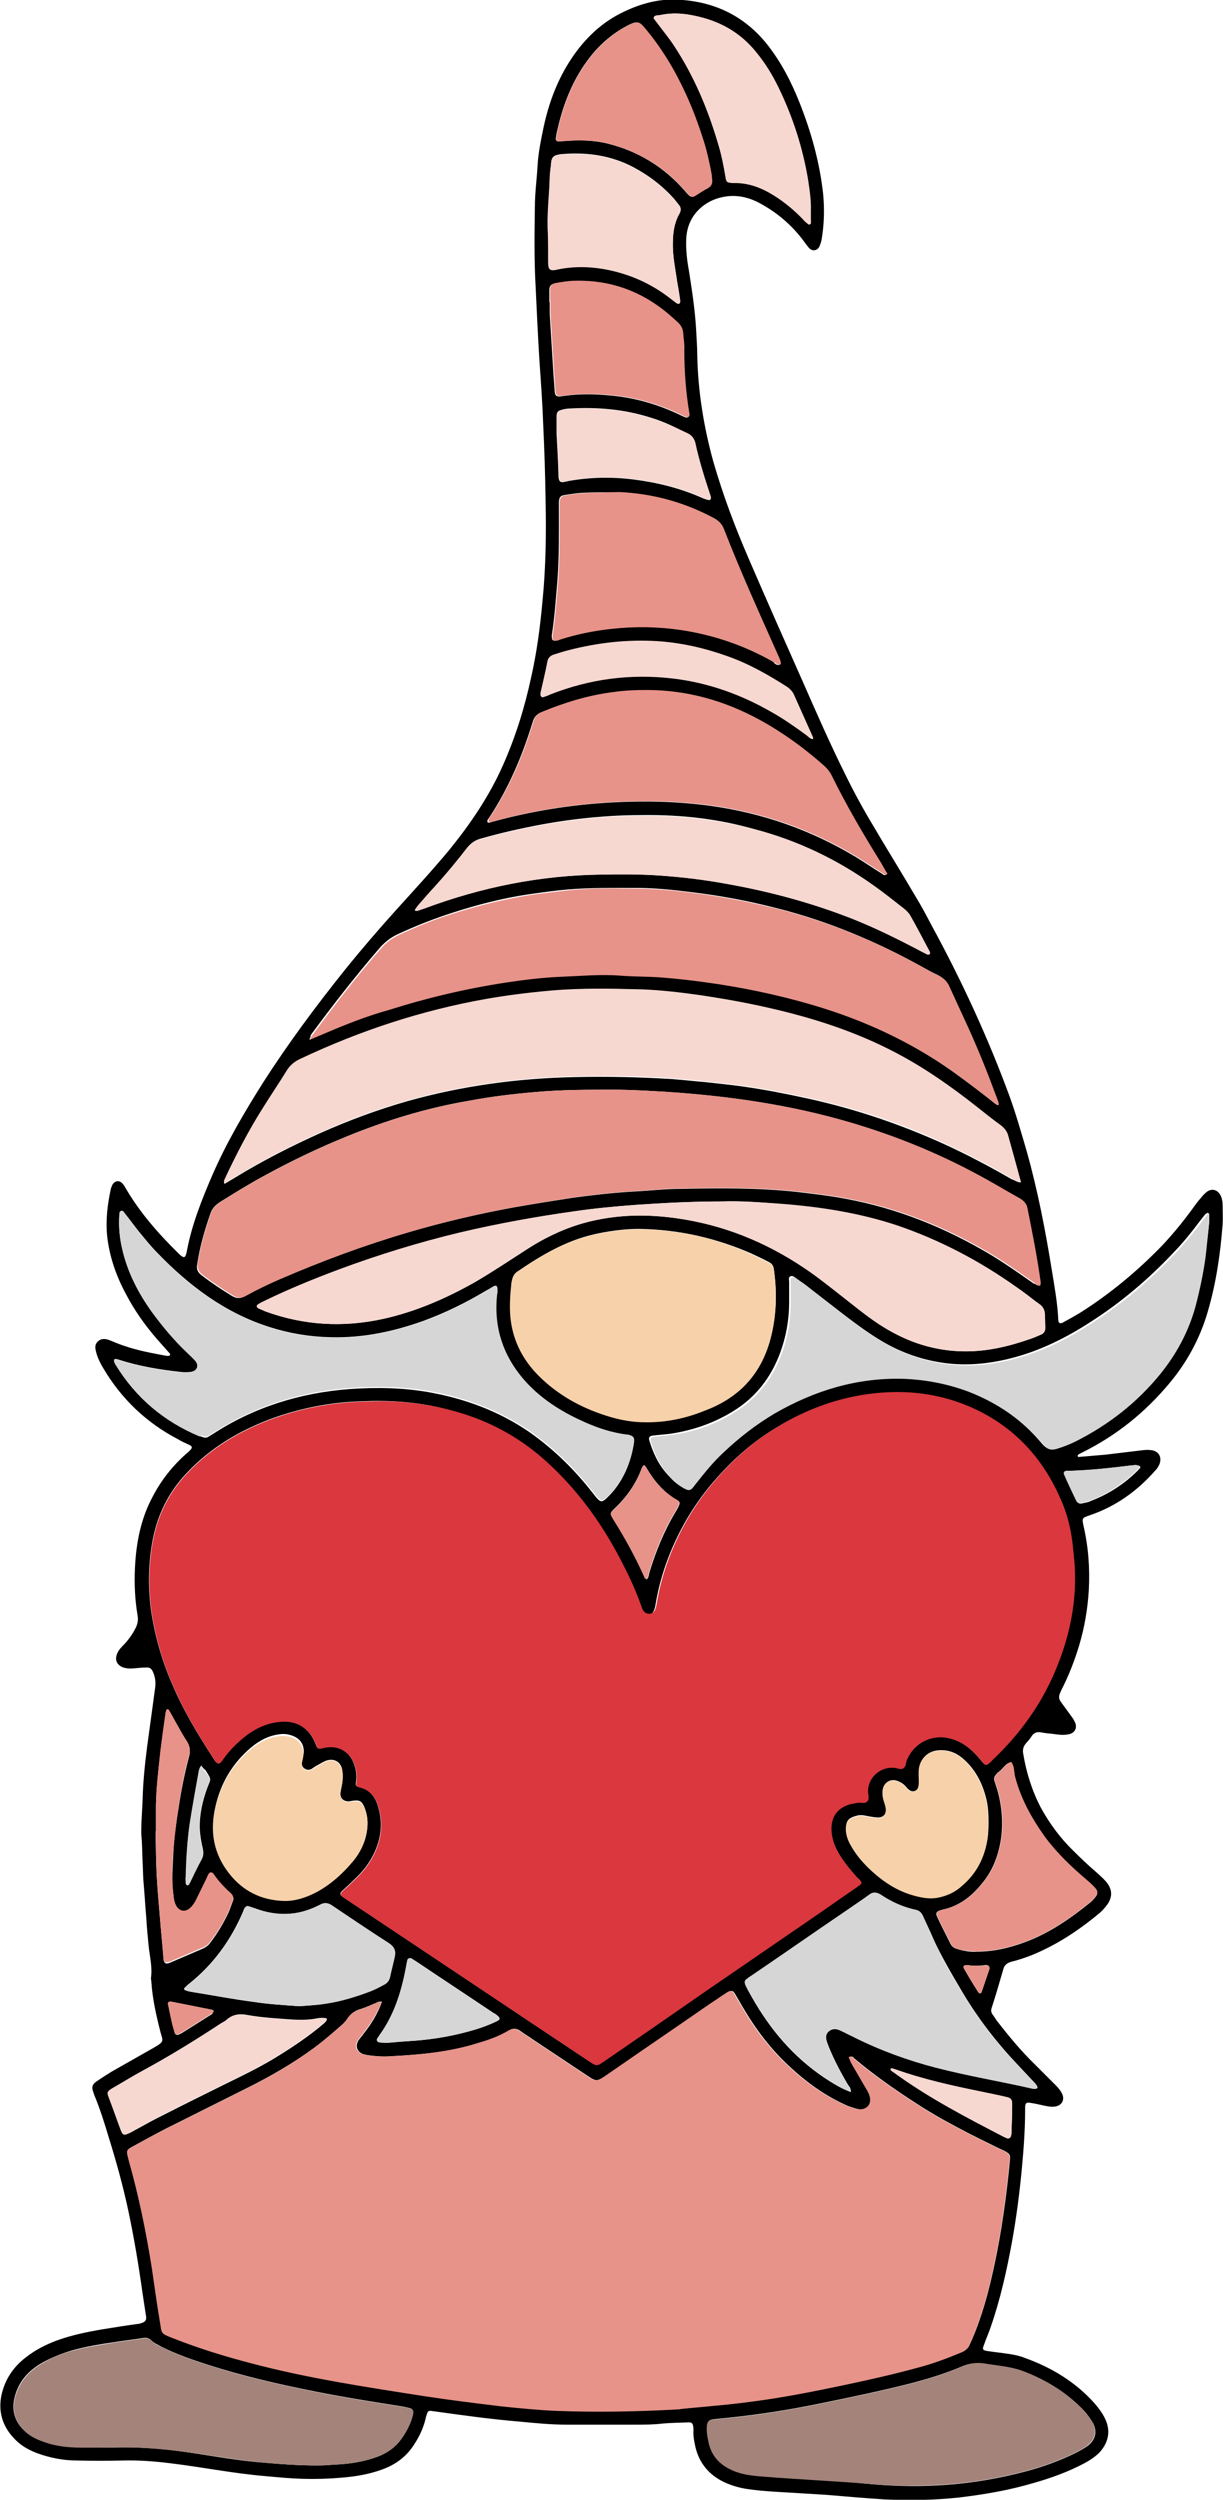
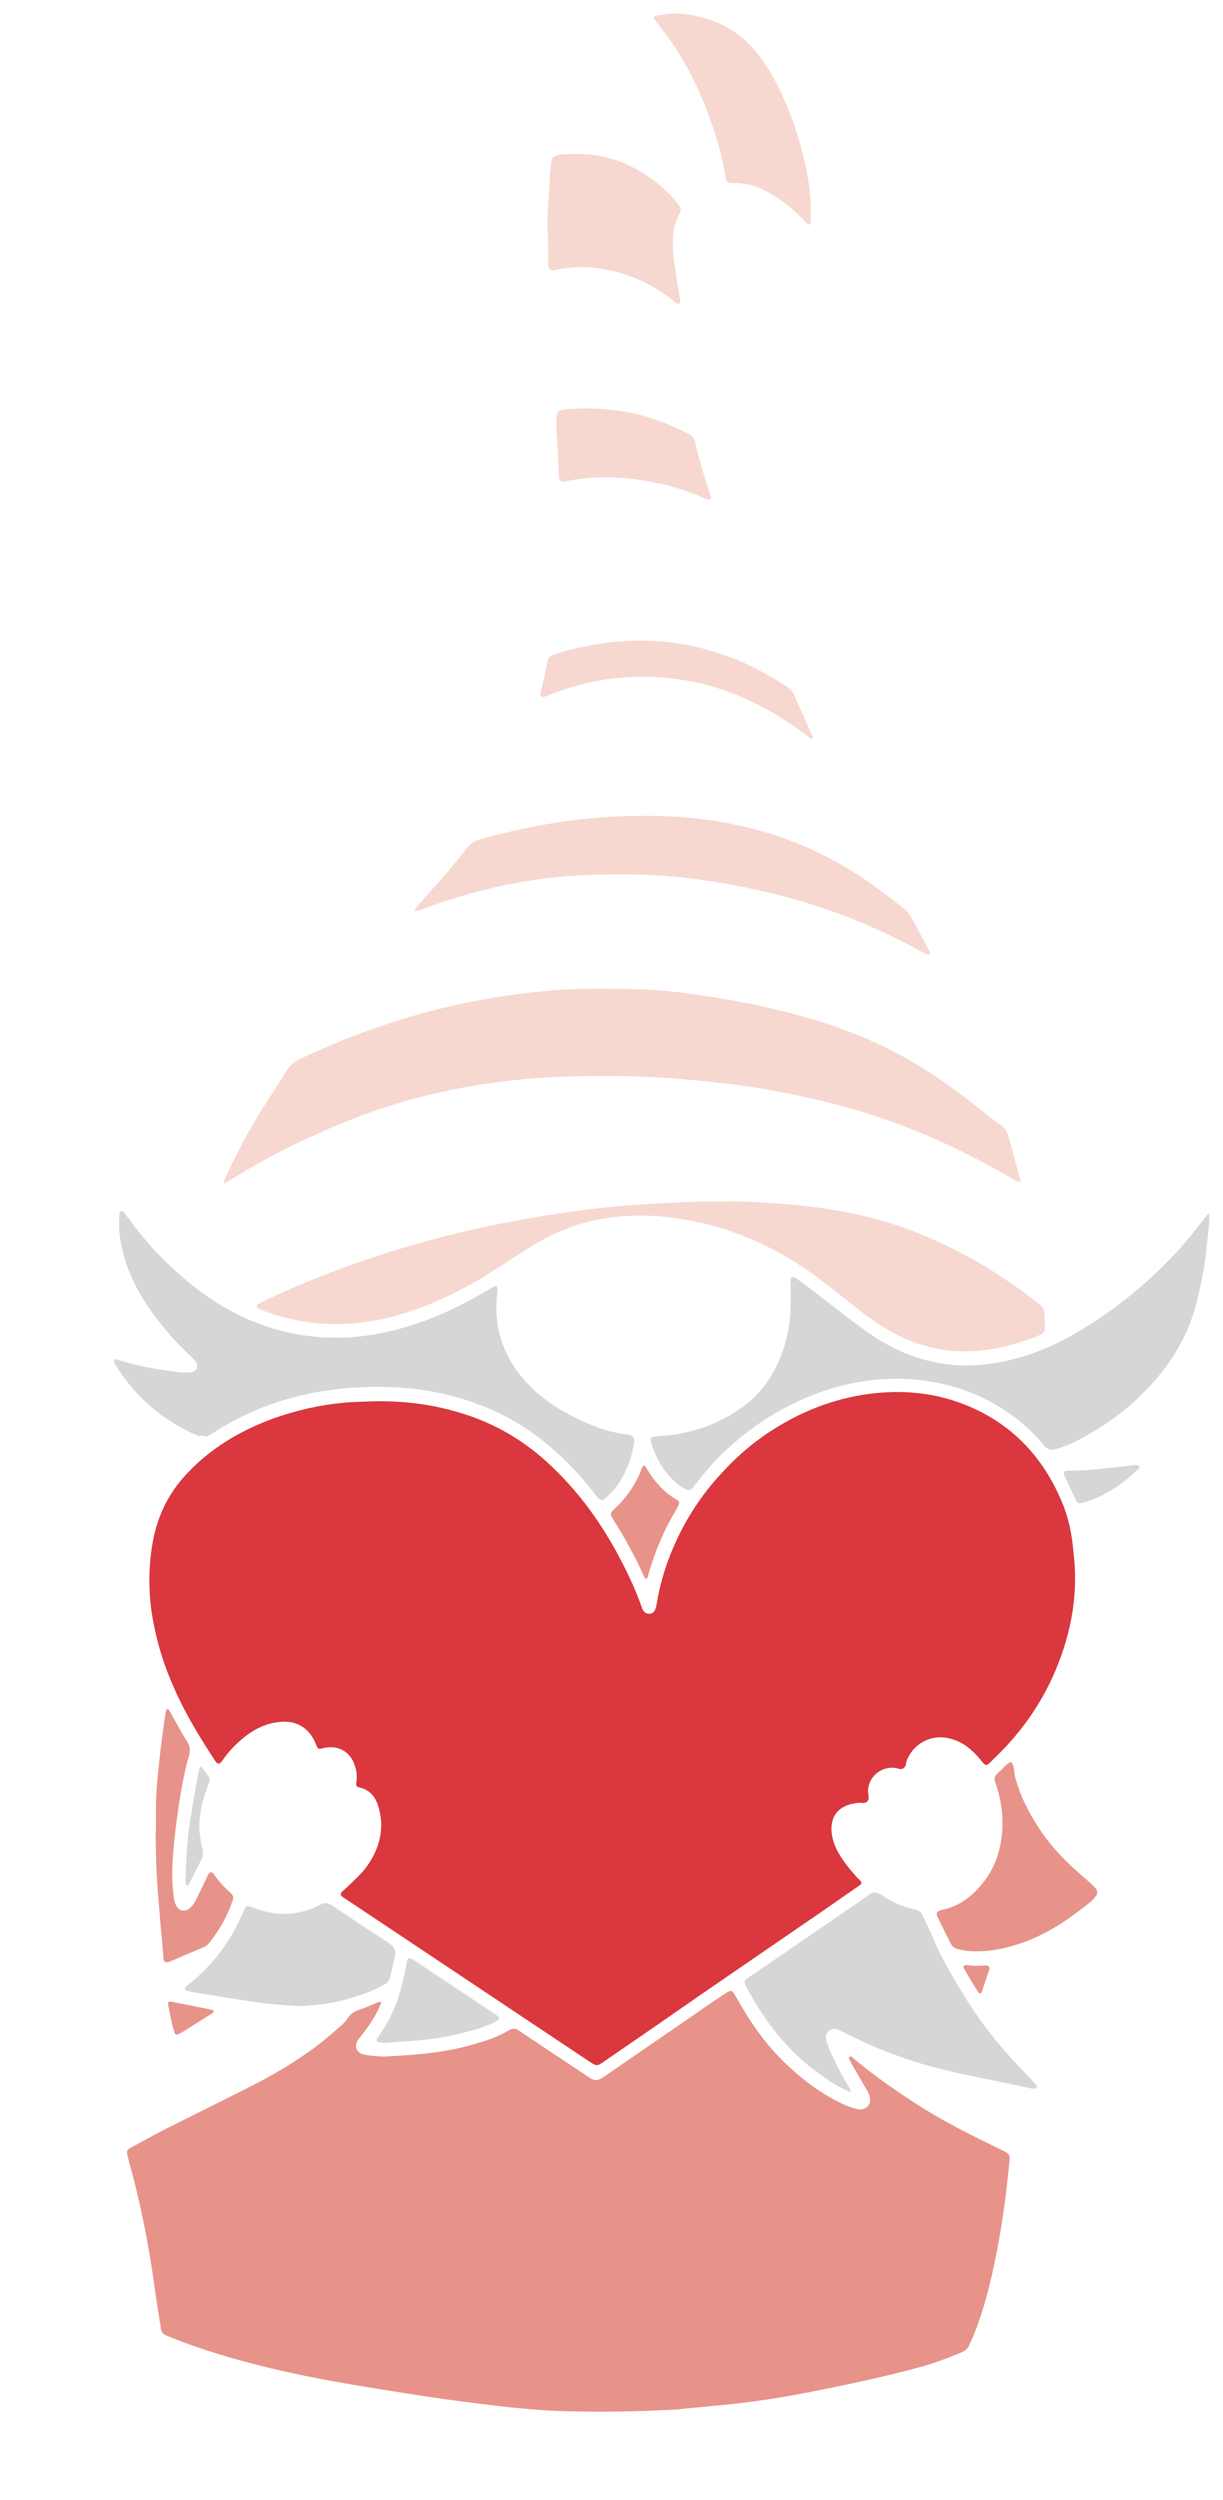
<svg xmlns="http://www.w3.org/2000/svg" version="1.1" id="Layer_1" x="0px" y="0px" viewBox="0 0 320.8 655.4" style="enable-background:new 0 0 320.8 655.4;" xml:space="preserve">
  <style type="text/css">
	.st0{fill:#F6D8D0;}
	.st1{fill:#E79389;}
	.st2{fill:#F6D1AA;}
	.st3{fill:#DA373E;}
	.st4{fill:#D6D6D6;}
	.st5{fill:#A3837A;}
</style>
  <g>
-     <path d="M282.8,382c2.4-0.2,4.8-0.4,7.1-0.6c3.3-0.4,6.7-0.8,10-1.2c0.9-0.1,1.8-0.1,2.6,0.1c1.6,0.5,2.2,1.8,1.7,3.4   c-0.3,0.8-0.7,1.4-1.3,2c-4.7,5.3-10.3,9.3-17.1,11.6c-2,0.7-2,0.7-1.6,2.7c1.3,5.6,1.7,11.2,1.4,16.9c-0.3,4.9-1.1,9.7-2.5,14.4   c-1.2,4-2.7,7.9-4.6,11.6c-0.1,0.3-0.3,0.6-0.4,0.9c-0.4,0.8-0.4,1.6,0.1,2.3c0.8,1.1,1.6,2.2,2.4,3.3c0.5,0.7,1,1.3,1.3,2   c0.8,1.5,0.1,3-1.6,3.3c-1.3,0.3-2.7,0.1-4.1-0.1c-1-0.1-2.1-0.2-3.1-0.4c-1.1-0.2-1.9,0.1-2.5,1c-0.4,0.7-1,1.3-1.5,1.9   c-0.7,0.8-0.9,1.7-0.7,2.7c0.8,4.9,2.3,9.7,4.6,14.1c2.3,4.2,5.1,8,8.5,11.3c1.9,1.9,3.9,3.8,6,5.6c0.9,0.8,1.8,1.6,2.6,2.5   c1.7,2,1.8,4,0.3,6.1c-0.6,0.8-1.2,1.5-1.9,2.1c-5.5,4.6-11.4,8.5-18.1,11.2c-1.6,0.6-3.3,1.2-5,1.6c-1.1,0.3-1.9,0.8-2.2,1.9   c-1,3.5-2,6.9-3.1,10.3c-0.2,0.6-0.1,1.1,0.2,1.6c0.4,0.5,0.7,1,1.1,1.6c3.1,4,6.3,7.9,9.9,11.4c1.9,1.9,3.7,3.7,5.6,5.6   c0.7,0.7,1.4,1.5,1.8,2.5c0.5,1.3-0.1,2.6-1.5,3c-1,0.3-2.1,0.1-3.1-0.1c-1.3-0.3-2.7-0.6-4-0.8c-0.9-0.1-1.1,0.1-1.2,1   c0,0.2,0,0.5,0,0.7c0,5.4-0.4,10.7-0.9,16c-0.6,6.2-1.4,12.4-2.5,18.5c-1.4,7.7-3.1,15.4-5.7,22.8c-0.5,1.5-1.2,3-1.7,4.5   c-0.5,1.2-0.3,1.4,0.9,1.6c2,0.3,4,0.5,5.9,0.8c1.3,0.2,2.7,0.5,3.9,1c7,2.5,13.3,6.3,18.3,11.9c1.1,1.3,2.1,2.6,2.8,4.1   c1.7,3.6,0.5,6.6-1.5,8.8c-1.2,1.2-2.6,2.1-4.1,2.9c-4.2,2.2-8.6,3.8-13.2,5.1c-6.4,1.9-12.9,3-19.5,3.8   c-6.5,0.7-13.1,0.8-19.6,0.5c-5.1-0.3-10.2-0.8-15.3-1.2c-3.3-0.2-6.5-0.4-9.8-0.6c-3.6-0.2-7.2-0.4-10.7-0.9   c-2.2-0.3-4.2-0.9-6.2-1.8c-4-1.9-6.6-5-7.6-9.3c-0.3-1.4-0.6-2.8-0.5-4.3c0-0.4,0-0.8-0.1-1.2c-0.1-0.6-0.4-0.9-1-0.9   c-2.3,0.1-4.6,0.1-6.9,0.3c-2.4,0.3-4.8,0.3-7.2,0.3c-6,0-12,0-18,0c-4.2,0-8.3-0.4-12.4-0.8c-7.3-0.6-14.5-1.6-21.7-2.6   c-0.5-0.1-1-0.1-1.4-0.2c-0.8-0.1-1,0.1-1.2,0.8c-0.2,0.5-0.3,0.9-0.4,1.4c-0.6,2.4-1.6,4.5-2.9,6.5c-2,3.2-4.8,5.3-8.3,6.6   c-3.5,1.3-7.1,1.9-10.8,2.2c-3.4,0.3-6.9,0.4-10.3,0.3c-3.2-0.1-6.4-0.4-9.6-0.7c-8.5-0.7-16.8-2.4-25.2-3.4   c-4-0.5-8.1-0.8-12.2-0.7c-4.1,0.1-8.2,0.1-12.2,0c-3.5,0-7-0.7-10.3-1.9c-2.4-0.9-4.5-2.1-6.2-4c-3-3.2-4.1-7-3.2-11.3   c0.9-4,3-7.2,6.2-9.7c2.5-2,5.4-3.5,8.4-4.6c3.9-1.4,7.8-2.2,11.9-2.9c3.1-0.5,6.2-1,9.2-1.4c0.3,0,0.6-0.1,0.9-0.2   c1.1-0.3,1.5-0.8,1.3-1.9c-0.3-2-0.6-4-0.9-5.9c-1-7.2-2.2-14.4-3.7-21.5c-1.4-6.6-3.2-13.1-5.2-19.5c-1.1-3.7-2.3-7.5-3.8-11.1   c-0.1-0.3-0.2-0.6-0.3-0.9c-0.4-1.1-0.1-1.9,0.8-2.5c1.3-0.9,2.7-1.8,4-2.6c3.7-2.1,7.4-4.2,11.1-6.3c3-1.7,2.4-1.8,1.8-4.1   c-1.1-4.3-2.1-8.7-2.4-13.2c0-0.3-0.1-0.6-0.1-1c0.4-2.8-0.3-5.6-0.6-8.3c-0.2-2.4-0.5-4.8-0.6-7.2c-0.3-3.4-0.5-6.9-0.8-10.3   c-0.1-1.6-0.1-3.2-0.2-4.8c-0.1-2.2-0.1-4.5-0.3-6.7c-0.1-1.1,0-2.2,0-3.4c0.1-1.9,0.2-3.8,0.3-5.7c0.1-4.8,0.6-9.6,1.2-14.3   c0.7-5.2,1.4-10.3,2.1-15.4c0.2-1.5,0-2.9-0.6-4.2c-0.3-0.7-0.8-1.2-1.7-1.1c-1,0-2.1,0.1-3.1,0.2c-1,0.1-1.9,0.1-2.9-0.2   c-1.8-0.6-2.4-2.1-1.6-3.8c0.4-0.9,1.1-1.6,1.8-2.3c1.2-1.3,2.2-2.7,3-4.3c0.5-1,0.7-2.1,0.5-3.2c-0.7-4.1-0.9-8.3-0.7-12.4   c0.3-6.6,1.5-13,4.7-18.9c2.2-4.2,5.1-7.9,8.7-11.1c0.4-0.3,0.7-0.6,1.1-1c0.6-0.6,0.5-1-0.1-1.3c-1.1-0.5-2.2-1-3.2-1.6   c-8.2-4.3-14.7-10.5-19.4-18.4c-0.8-1.3-1.5-2.7-1.9-4.1c-0.3-1.1-0.6-2.2,0.4-3.1c0.9-0.9,2.1-0.7,3.1-0.3c1.2,0.5,2.4,1,3.6,1.4   c3.7,1.3,7.6,2,11.4,2.7c0.2,0,0.5,0,0.7-0.1c0.3-0.3,0-0.6-0.2-0.8c-1.1-1.2-2.1-2.4-3.2-3.6c-3.1-3.6-5.8-7.4-8-11.6   c-2.6-4.8-4.4-9.9-5-15.4c-0.4-4.2,0.1-8.3,1-12.4c0-0.1,0-0.2,0.1-0.2c0.2-0.8,0.6-1.5,1.5-1.7c0.9-0.1,1.4,0.5,1.9,1.2   c3.8,6.7,8.8,12.4,14.2,17.7c0.3,0.3,0.7,0.7,1.1,0.9c0.3,0.2,0.6,0.1,0.8-0.3c0.1-0.4,0.3-0.8,0.3-1.1c1.3-7,3.9-13.5,6.7-20   c3.7-8.5,8.4-16.5,13.4-24.4c6.6-10.3,13.9-20.1,21.6-29.7c4.2-5.2,8.6-10.3,13.1-15.3c4.7-5.2,9.5-10.4,14-15.8   c5.6-6.9,10.5-14.1,14.1-22.2c3.3-7.4,5.7-15.1,7.4-23c1.5-6.6,2.4-13.4,3-20.1c0.9-9,1-18,0.8-27.1c-0.1-6.3-0.3-12.6-0.6-18.9   c-0.2-5.7-0.6-11.3-1-17c-0.4-6.5-0.7-12.9-1-19.4c-0.4-7-0.3-13.9-0.2-20.9c0-3.6,0.5-7.2,0.7-10.8c0.2-3.5,0.9-6.8,1.6-10.2   c1.4-6.5,3.7-12.6,7.4-18.1c3.5-5.2,7.9-9.4,13.6-12.1c4.4-2.1,9-3.4,13.9-3.2c9.6,0.4,17.6,4.1,23.7,11.7   c3.7,4.7,6.4,9.9,8.6,15.5c3,7.6,5.2,15.5,6.1,23.6c0.4,4.1,0.3,8.1-0.4,12.2c-0.1,0.5-0.3,1.1-0.5,1.6c-0.5,1.2-1.8,1.5-2.7,0.6   c-0.3-0.3-0.6-0.7-0.9-1.1c-3.1-4.4-7-7.9-11.7-10.5c-3.5-2-7.2-2.7-11.1-1.6c-4,1.1-8.4,4.6-8.6,10.9c-0.1,2.7,0.2,5.4,0.7,8.1   c0.8,5.1,1.6,10.3,1.9,15.5c0.1,2.3,0.3,4.6,0.3,6.9c0.2,9.4,1.7,18.6,4.2,27.7c2.5,8.7,5.7,17.2,9.3,25.5   c4.7,10.9,9.5,21.7,14.3,32.5c3.6,8.2,7.2,16.4,11.2,24.4c1.8,3.7,3.8,7.4,5.9,11c4.4,7.5,9,14.9,13.4,22.4   c1.1,1.9,2.1,3.8,3.1,5.7c7.9,14.5,14.8,29.4,20.5,44.9c1.7,4.7,3.1,9.6,4.5,14.4c2.9,10.3,4.9,20.7,6.6,31.2   c0.7,4.3,1.5,8.7,1.7,13.1c0,0.8,0.5,1,1.1,0.7c1.5-0.8,3.1-1.7,4.6-2.6c7.9-5,15-10.9,21.5-17.6c3.2-3.4,6.1-7,8.8-10.8   c0.6-0.8,1.2-1.5,1.8-2.2c0.3-0.4,0.7-0.7,1-1c1.5-1.2,3.1-0.7,3.9,1.1c0.3,0.8,0.4,1.5,0.4,2.3c0,1.7,0.1,3.4,0,5   c-0.6,7.8-1.7,15.4-3.9,22.9c-2,6.9-5.4,13.2-10,18.7c-6.4,7.7-14,13.8-22.9,18.2c-0.4,0.2-0.8,0.4-1.2,0.7   C282.7,381.7,282.7,381.9,282.8,382z M97.7,367.3c-1.8,0.1-4.8,0.1-7.9,0.4c-6.2,0.6-12.3,2-18.2,4.1c-8.7,3.2-16.5,7.8-22.8,14.6   c-4.6,4.9-7.4,10.6-8.7,17.1c-1.2,6.2-1.3,12.4-0.5,18.6c1,6.7,2.8,13.1,5.5,19.3c2.9,6.9,6.7,13.2,10.8,19.5   c0.2,0.3,0.4,0.7,0.7,1c0.4,0.5,0.8,0.5,1.2,0.1c0.4-0.4,0.7-0.9,1-1.3c1.3-1.8,2.8-3.3,4.4-4.7c2.8-2.4,6-4.2,9.8-4.6   c4.6-0.6,8.1,1.5,9.8,5.9c0.5,1.2,0.5,1.2,1.7,1c0.3-0.1,0.6-0.2,0.9-0.2c3.4-0.6,6.4,1.2,7.5,4.5c0.5,1.4,0.7,2.9,0.5,4.5   c-0.2,1.1-0.1,1.2,1,1.5c2.4,0.6,3.8,2.2,4.6,4.5c0.5,1.5,0.8,3.1,0.9,4.7c0.1,3.5-0.9,6.8-2.7,9.8c-1.1,1.9-2.5,3.5-4.1,5   c-1.1,1.1-2.3,2.2-3.5,3.3c-0.4,0.4-0.4,0.9,0,1.2c0.5,0.4,1,0.7,1.6,1.1c20.9,13.9,41.8,27.9,62.7,41.8c2.7,1.8,2.4,1.8,5,0   c8.5-5.8,17-11.7,25.5-17.6c9.8-6.7,19.5-13.4,29.3-20.1c3.8-2.6,7.6-5.3,11.4-7.9c1-0.7,1-0.9,0.1-1.8c-0.2-0.2-0.5-0.4-0.7-0.7   c-1.7-1.9-3.3-3.9-4.6-6.1c-1.1-1.9-1.8-3.9-1.9-6.1c-0.1-3.6,1.7-5.9,5.1-6.8c0.5-0.1,1.1-0.2,1.6-0.3c0.9-0.2,1.9,0.3,2.6-0.3   c0.8-0.7,0.3-1.8,0.3-2.7c-0.1-3.4,3-6.6,7-6.2c0.8,0.1,1.6,0.6,2.3,0.1c0.7-0.5,0.6-1.4,0.9-2.2c0.1-0.1,0.1-0.3,0.2-0.4   c1.5-3.3,5-5.7,9.1-5.5c2.5,0.2,4.8,1.1,6.8,2.7c1.4,1.1,2.6,2.4,3.7,3.8c0.8,0.9,1,1,1.9,0.2c0.2-0.2,0.5-0.4,0.7-0.7   c7.1-6.7,12.7-14.4,16.5-23.4c4.2-9.9,6.1-20.2,4.8-30.9c-0.6-4.8-1.7-9.4-3.6-13.9c-4.6-10.6-12-18.7-22.5-23.6   c-8.4-3.9-17.2-5.1-26.4-4.1c-9.1,1-17.4,4-25.2,8.7c-5.5,3.3-10.3,7.3-14.6,12c-6.1,6.5-10.7,13.9-13.9,22.2   c-1.5,3.9-2.6,7.9-3.3,12c-0.1,0.6-0.2,1.3-0.5,1.9c-0.2,0.6-0.8,1-1.5,1c-0.7,0-1.2-0.3-1.6-0.9c-0.2-0.3-0.3-0.6-0.4-0.9   c-1.8-5.2-4.2-10-6.8-14.8c-4.7-8.5-10.4-16.1-17.5-22.7c-5.9-5.5-12.7-9.7-20.3-12.4C115.7,368.5,107.4,367.2,97.7,367.3z    M100.2,524.8c-0.9-0.1-1.3,0.2-1.7,0.4c-1.3,0.5-2.5,1.1-3.8,1.5c-1.5,0.4-2.7,1.2-3.6,2.6c-0.5,0.8-1.3,1.5-2,2.1   c-2.3,2-4.6,4-7.1,5.8c-5.5,4-11.3,7.3-17.3,10.3c-7,3.5-14,7-21,10.5c-3.1,1.6-6.2,3.3-9.3,5c-1,0.6-1.1,0.8-0.9,1.9   c0.1,0.5,0.3,1.1,0.4,1.6c2.6,9.2,4.5,18.5,6,27.9c0.7,4.7,1.3,9.3,2.1,14c0.6,3.4,0,3.2,3.6,4.6c6.6,2.6,13.4,4.7,20.3,6.5   c15.1,4,30.5,6.3,45.9,8.7c6.6,1,13.1,1.8,19.7,2.6c4.8,0.5,9.7,1,14.6,1.2c10.6,0.4,21.3,0.2,31.9-0.4c0.2,0,0.5,0,0.7-0.1   c2.8-0.3,5.6-0.5,8.4-0.8c4.8-0.4,9.5-1,14.3-1.7c6.6-1,13.2-2.3,19.8-3.7c6.7-1.4,13.3-2.9,19.9-4.7c3.8-1,7.5-2.4,11.1-3.9   c1-0.4,1.8-1,2.2-2.1c0.2-0.4,0.4-0.9,0.6-1.3c2.6-6,4.3-12.4,5.7-18.8c2-9.2,3.3-18.6,4.2-28c0.1-1.5,0.1-1.7-1.3-2.5   c-0.6-0.3-1.2-0.6-1.7-0.8c-3.6-1.8-7.2-3.5-10.7-5.4c-4-2.1-7.8-4.3-11.6-6.8c-5.4-3.5-10.6-7.2-15.5-11.3   c-0.3-0.3-0.6-0.8-1.3-0.3c0.3,0.7,0.6,1.4,1,2.1c1.2,2,2.3,4,3.5,6c0.5,0.8,1,1.7,1.1,2.6c0.2,1.3-0.4,2.4-1.7,2.8   c-0.6,0.2-1.3,0.2-1.9,0c-0.8-0.2-1.7-0.5-2.5-0.8c-5.7-2.5-10.7-6.1-15.2-10.3c-4.9-4.5-8.9-9.8-12.3-15.6c-0.6-1-1.2-2.1-1.8-3.1   c-0.7-1.3-1.1-1.4-2.3-0.6c-1.4,0.9-2.8,1.9-4.2,2.8c-9.1,6.3-18.2,12.5-27.3,18.8c-2.5,1.7-2.8,1.7-5.3,0c-4.7-3.1-9.3-6.2-14-9.3   c-1.1-0.8-2.3-1.5-3.4-2.3c-0.9-0.7-1.8-0.8-2.8-0.2c-2.5,1.5-5.2,2.5-8,3.3c-7.5,2.4-15.2,3.1-22.9,3.5c-1.3,0.1-2.6,0.1-3.8,0   c-1.2-0.1-2.4-0.2-3.6-0.5c-1.7-0.5-2.3-2.1-1.4-3.6c0.4-0.6,0.9-1.1,1.3-1.7C97.3,530.8,99,528.1,100.2,524.8z M272.8,337   c0-0.2,0.1-0.4,0.1-0.7c-0.9-6.6-2.2-13.1-3.5-19.6c-0.2-1.1-0.9-1.8-1.8-2.4c-2.9-1.6-5.7-3.3-8.6-4.9   c-11.4-6.4-23.4-11.4-36-15.1c-15.6-4.6-31.5-6.9-47.7-8c-4.9-0.3-9.7-0.6-14.6-0.6c-6.7,0-13.4,0-20.1,0.6   c-5.9,0.5-11.8,1.2-17.6,2.3c-11.2,1.9-21.9,5.2-32.4,9.5c-7.1,2.9-14,6.2-20.8,9.9c-4.1,2.2-8,4.6-12,7.1c-1.1,0.7-2,1.5-2.5,2.8   c-1.6,4.5-2.9,9-3.6,13.7c-0.2,1.2,0.2,2,1.1,2.7c2.6,2,5.3,3.8,8.1,5.5c1.2,0.7,2.2,0.7,3.4,0c2.9-1.6,5.8-3,8.8-4.3   c11.1-4.8,22.4-9,34-12.4c9.2-2.7,18.6-4.9,28-6.6c5.1-0.9,10.2-1.7,15.4-2.5c5.2-0.7,10.5-1.3,15.7-1.6c4.1-0.2,8.3-0.7,12.4-0.7   c10.2-0.2,20.3-0.3,30.4,0.8c4.3,0.5,8.6,1,12.8,1.8c13.6,2.5,26.2,7.6,38.1,14.7c3.8,2.3,7.5,4.9,11.2,7.5   C271.7,336.6,272,337.2,272.8,337z M267.8,310c-1.2-4.2-2.3-8.1-3.3-12c-0.3-1.2-1-2.1-2-2.9c-2-1.5-4.1-3.1-6.1-4.7   c-7.1-5.6-14.5-10.8-22.6-14.9c-8.4-4.3-17.3-7.4-26.5-9.8c-7.8-2.1-15.7-3.6-23.7-4.7c-5-0.7-10-1.3-15-1.5c-8-0.3-16-0.4-24,0.3   c-5.7,0.5-11.5,1.2-17.1,2.2c-16.9,3-33,8.4-48.5,15.6c-1.6,0.7-2.8,1.7-3.8,3.2c-2,3.2-4.2,6.4-6.2,9.7c-3.8,6-7,12.2-10,18.6   c-0.2,0.3-0.4,0.7-0.1,1.3c1-0.6,2-1.2,3-1.8c7.2-4.4,14.7-8.2,22.3-11.6c7.4-3.3,15-6.1,22.7-8.3c14.3-4,28.9-6,43.8-6.3   c8.5-0.2,16.9,0,25.4,0.5c0.4,0,0.8,0.1,1.2,0.1c2.5,0.2,5.1,0.5,7.6,0.7c3.4,0.4,6.8,0.7,10.2,1.2c5.6,0.8,11.2,1.9,16.7,3.1   c13.3,2.9,26,7.3,38.3,13.1c5.2,2.5,10.3,5.2,15.3,8.1C266.2,309.4,266.7,310,267.8,310z M81.1,272.6c1.6-0.7,2.8-1.2,4-1.7   c5.4-2.3,11-4.5,16.6-6.3c10.1-3.2,20.3-5.7,30.8-7.2c4.7-0.7,9.5-1.3,14.3-1.5c5.2-0.2,10.4-0.6,15.6-0.3c3.7,0.3,7.3,0.2,11,0.5   c3.7,0.3,7.3,0.7,11,1.2c9.7,1.4,19.4,3.3,28.8,6.1c13.2,3.9,25.6,9.6,36.8,17.6c3.6,2.6,7.2,5.3,10.7,8.1c0.3,0.2,0.5,0.6,1,0.4   c0.1-0.7-0.3-1.2-0.5-1.8c-2.2-6-4.6-11.9-7.2-17.8c-1.7-3.7-3.4-7.4-5.1-11.1c-0.6-1.5-1.6-2.5-3-3.2c-1.4-0.6-2.7-1.4-4-2.1   c-12.1-6.7-24.7-12-38.2-15.4c-7.4-1.9-14.8-3.3-22.4-4.2c-4.8-0.6-9.5-1.1-14.3-1.1c-6,0-12-0.1-18,0.4c-3.5,0.3-7,0.8-10.5,1.3   c-6.7,1-13.3,2.7-19.8,4.8c-5,1.6-9.8,3.5-14.5,5.7c-1.7,0.8-3.1,1.9-4.4,3.3c-6.4,7.4-12.5,15.2-18.3,23.1   C81.5,271.8,81.4,272,81.1,272.6z M168,322.2c-4-0.1-9.1,0.7-12.1,1.4c-7.5,1.7-13.9,5.5-20.2,9.8c-0.6,0.4-1,1-1.2,1.7   c-0.1,0.5-0.3,1.1-0.3,1.6c-0.3,2.9-0.5,5.9-0.2,8.8c0.7,6.4,3.6,11.6,8.2,15.9c5.2,4.9,11.4,8.1,18.3,10.1   c2.8,0.8,5.8,1.3,8.7,1.3c5.5,0.1,10.8-1,15.9-3.1c3.4-1.3,6.5-3.1,9.2-5.6c4.3-3.9,6.8-8.8,8.1-14.4c1.3-5.6,1.4-11.2,0.6-16.9   c-0.1-0.9-0.5-1.5-1.3-1.9c-1.5-0.8-3-1.5-4.5-2.2C187.9,324.6,178.2,322.4,168,322.2z M189.6,315c-8.3,0-15.5,0.4-22.8,0.9   c-5.4,0.4-10.8,0.9-16.2,1.7c-10,1.4-19.9,3.2-29.7,5.5c-10.9,2.6-21.6,5.9-32.1,9.8c-6.4,2.4-12.8,5-19,8c-0.6,0.3-1.3,0.6-1.9,1   c-0.6,0.3-0.6,0.8-0.1,1.1c0.6,0.3,1.2,0.5,1.8,0.8c10.1,3.7,20.4,4.3,30.9,2c8.6-1.9,16.6-5.4,24.2-9.7c4.6-2.7,9.1-5.7,13.6-8.6   c6.2-4,12.8-6.8,20.1-8c6.4-1.1,12.7-1,19.1-0.1c12.1,1.7,23.1,6.1,33.3,12.9c3.9,2.6,7.6,5.6,11.3,8.5c3.8,3,7.5,6,11.7,8.3   c5.9,3.3,12.2,5.1,19,5.2c6.1,0.1,11.9-1.3,17.6-3.3c0.9-0.3,1.8-0.7,2.7-1.1c0.7-0.3,1.1-0.9,1.1-1.7c0-1.1-0.1-2.2-0.1-3.4   c0-1.3-0.5-2.3-1.6-3c-2-1.4-4-3-6-4.4c-9.6-6.8-19.9-12.2-31-16c-9.9-3.3-20.2-4.9-30.6-5.7C199.4,315.2,194,314.8,189.6,315z    M130.5,338.3c0-1.2-0.3-1.5-1.3-0.9c-0.6,0.4-1.2,0.7-1.9,1.1c-5.2,3.1-10.5,5.7-16.2,7.8c-7.8,2.8-15.8,4.5-24.2,4.3   c-5.6-0.1-11-1-16.3-2.7c-11.6-3.7-21-10.8-29.3-19.4c-1.7-1.7-3.2-3.6-4.7-5.4c-1.3-1.6-2.5-3.3-3.8-4.9c-0.3-0.4-0.5-0.9-1.1-0.7   c-0.4,0.2-0.4,0.7-0.4,1.1c-0.2,3.1,0.1,6.1,0.8,9c1.4,6,4.2,11.4,7.8,16.4c2.8,3.8,5.8,7.4,9.3,10.7c0.7,0.7,1.4,1.3,2,2   c1.1,1.3,0.5,2.8-1.2,3c-0.9,0.1-1.8,0.1-2.6,0c-5.5-0.6-10.9-1.5-16.2-3.2c-0.3-0.1-0.6-0.2-0.9-0.2c-0.3,0-0.4,0.2-0.4,0.5   c0.1,0.3,0.2,0.6,0.4,0.9c5.3,8.7,12.7,14.9,22,18.8c0.3,0.1,0.6,0.2,0.9,0.3c0.6,0.2,1.1,0.2,1.6-0.2c0.3-0.2,0.7-0.4,1-0.6   c10.9-7.1,22.9-10.8,35.8-11.8c6.9-0.5,13.9-0.4,20.8,0.8c9.6,1.7,18.5,5,26.5,10.5c6.4,4.5,11.9,9.9,16.7,16.1   c2.1,2.7,2.2,2.6,4.6,0.1c0.3-0.3,0.5-0.6,0.8-0.9c2.9-3.6,4.5-7.7,5.2-12.2c0.2-1.3-0.1-1.8-1.3-2.1c-0.2-0.1-0.5-0.1-0.7-0.1   c-3.7-0.5-7.2-1.6-10.6-3.1c-5.5-2.4-10.7-5.5-14.9-9.8c-6.4-6.6-9.4-14.5-8.4-23.8C130.5,339,130.5,338.6,130.5,338.3z    M317.2,320.3c0-0.9,0-1.2,0-1.5c0-0.3,0-0.7-0.4-0.8c-0.2,0-0.4,0.2-0.6,0.3c-0.4,0.5-0.8,1-1.2,1.5c-2.1,2.8-4.3,5.6-6.7,8.1   c-6.7,7.2-14.1,13.5-22.4,18.8c-6.2,4-12.8,7.3-19.9,9.2c-5.6,1.5-11.3,2.2-17.1,1.6c-6.4-0.7-12.3-2.7-17.8-6   c-3-1.8-5.9-3.9-8.7-6c-3.6-2.7-7.1-5.5-10.6-8.2c-0.9-0.7-1.9-1.4-2.9-2.1c-0.4-0.3-0.9-0.8-1.5-0.6c-0.7,0.3-0.4,1-0.4,1.5   c0,1.8,0,3.5,0,5.3c0,4.6-0.8,9.1-2.4,13.4c-2.4,6.4-6.4,11.6-12.3,15.2c-5,3.1-10.5,5-16.4,5.9c-1.6,0.2-3.2,0.3-4.8,0.5   c-0.7,0.1-1,0.5-0.8,1.2c1,3.3,2.4,6.4,4.8,9c1,1.1,1.9,2.1,3.2,2.9c2.1,1.3,2.4,1.1,3.7-0.6c2.2-2.9,4.6-5.8,7.3-8.3   c4.1-3.9,8.6-7.4,13.5-10.3c10.4-6,21.5-9.4,33.6-9.1c6,0.2,11.8,1.3,17.3,3.4c7.8,3,14.4,7.6,19.7,14c1,1.2,1.9,1.4,3.3,1   c1.8-0.5,3.5-1.2,5.1-2c8.6-4.3,16.1-10.2,22.2-17.7c4.3-5.3,7.4-11.2,9.2-17.7c1.1-4.2,2.1-8.4,2.6-12.7   C316.6,326.4,316.9,323.1,317.2,320.3z M127.9,215.6c0.4,0.2,0.8,0,1.1-0.1c10.2-2.8,20.6-4.5,31.2-5.1c8.8-0.5,17.6-0.3,26.3,0.9   c13.6,1.9,26.2,6.3,38,13.4c2.3,1.4,4.6,3,6.9,4.4c0.3,0.2,0.6,0.6,1.2,0.1c-0.6-0.9-1.1-1.9-1.7-2.9c-4.6-7.4-9-14.9-12.9-22.8   c-0.5-1.1-1.3-2-2.2-2.8c-5.1-4.5-10.6-8.5-16.6-11.8c-9.3-5.1-19.2-7.9-29.8-7.9c-2.8,0-5.6,0.1-8.4,0.5   c-6.6,0.8-12.8,2.7-18.9,5.2c-1.3,0.5-2,1.3-2.4,2.7c-2.7,8.8-6.3,17.3-11.4,25C128,214.8,127.7,215.1,127.9,215.6z M29.6,641.7   c6-0.2,12.6,0.2,19.3,1.2c6.9,1,13.7,2.3,20.7,2.8c4.5,0.4,8.9,0.7,13.4,0.7c2.1,0,4.1-0.2,6.2-0.3c3-0.2,5.9-0.7,8.7-1.6   c2.6-0.8,5-2.2,6.8-4.3c1.5-1.9,2.7-4,3.4-6.3c0.1-0.5,0.2-0.9,0.3-1.4c0-0.5-0.2-0.9-0.8-1.1c-0.8-0.2-1.6-0.4-2.3-0.5   c-7.6-1.2-15.2-2.4-22.7-3.9c-9.6-1.9-19.1-4.1-28.4-7.1c-4-1.3-8-2.7-11.8-4.6c-0.9-0.5-1.9-0.9-2.6-1.6c-0.7-0.7-1.4-0.9-2.4-0.7   c-2.5,0.4-5.1,0.7-7.6,1.1c-3.5,0.5-7,1.1-10.4,2c-2.9,0.8-5.6,1.9-8.2,3.3c-3.7,2.1-6.4,5-7.4,9.3c-0.8,3.3,0.1,6.2,2.5,8.5   c1.2,1.2,2.7,2,4.2,2.6c2.9,1.1,6,1.7,9.1,1.8C22.8,641.8,25.8,641.7,29.6,641.7z M239.6,651.8c2.6,0,5.6-0.1,8.5-0.3   c7-0.5,14-1.7,20.8-3.5c4.6-1.2,9-2.8,13.3-4.9c1.1-0.6,2.3-1.2,3.3-2c1.6-1.3,2.5-3.3,1.2-5.8c-0.7-1.2-1.5-2.3-2.4-3.3   c-4.5-4.7-9.9-8-16-10.3c-3.3-1.2-6.9-1.4-10.3-2c-2.1-0.3-4,0-5.8,0.8c-4.2,1.8-8.5,3.1-13,4.3c-8.2,2.1-16.5,3.8-24.8,5.5   c-7.4,1.5-14.9,2.7-22.5,3.5c-1.6,0.2-3.2,0.3-4.8,0.5c-1.2,0.2-1.5,0.6-1.6,1.7c-0.1,1.4,0.1,2.7,0.4,4c0.7,3.7,2.9,6.1,6.3,7.6   c2.5,1.1,5.1,1.4,7.7,1.6c4.9,0.4,9.7,0.7,14.6,1c3,0.2,6.1,0.4,9.1,0.6C228.8,651.4,234,651.8,239.6,651.8z M223.2,548.5   c0-1-0.4-1.4-0.7-1.8c-1.9-3.2-3.6-6.4-5-9.8c-0.2-0.5-0.4-1-0.6-1.6c-0.3-1-0.4-1.9,0.5-2.7c0.8-0.7,1.7-0.7,2.7-0.4   c0.5,0.2,1,0.4,1.5,0.7c0.9,0.5,1.9,0.9,2.8,1.4c6.8,3.4,13.8,5.9,21.1,7.8c8.4,2.1,16.9,3.5,25.3,5.5c0.3,0.1,0.6,0.1,1,0   c0.3,0,0.4-0.3,0.3-0.5c-0.1-0.3-0.3-0.5-0.5-0.8c-1.5-1.6-3.1-3.3-4.6-4.9c-5.5-5.8-10.4-12.1-14.5-19c-2.8-4.7-5.6-9.5-7.9-14.5   c-0.8-1.8-1.7-3.6-2.5-5.5c-0.4-0.9-0.9-1.4-1.9-1.6c-3.3-0.7-6.4-2.1-9.2-4c-1.1-0.7-2-0.7-3.1,0.1c-1.9,1.4-3.9,2.7-5.9,4.1   c-8.4,5.7-16.7,11.5-25.1,17.2c-0.3,0.2-0.7,0.5-1,0.7c-0.5,0.4-0.6,0.9-0.4,1.5c0.5,1.1,1.1,2.1,1.7,3.2   c4.8,8.5,10.9,15.7,19.1,21.2C218.4,546.2,220.6,547.5,223.2,548.5z M168.9,213.7c-3.6,0-7.2,0.1-10.8,0.4   c-5.4,0.4-10.8,1.1-16.2,2.1c-5.4,1-10.6,2.2-15.9,3.7c-1.4,0.4-2.4,1.1-3.3,2.2c-2.7,3.5-5.6,7-8.6,10.3c-1.4,1.5-2.7,3-4,4.5   c-0.4,0.4-0.7,0.9-1,1.3c-0.1,0.1-0.1,0.3,0,0.4c0.1,0.1,0.3,0.2,0.4,0.2c0.6-0.2,1.2-0.4,1.8-0.6c15-5.6,30.4-8.7,46.4-8.9   c4.9-0.1,9.8-0.1,14.6,0.2c6.1,0.4,12.1,1.1,18.1,2.2c11.4,2,22.5,5,33.2,9.2c6,2.4,11.7,5.2,17.4,8.2c0.7,0.4,1.4,0.7,2.1,1.1   c0.2,0.1,0.5,0.1,0.7,0c0.2-0.1,0.2-0.4,0.1-0.6c-0.1-0.2-0.1-0.3-0.2-0.4c-1.6-3-3.2-6.1-4.9-9.1c-0.4-0.7-1-1.3-1.6-1.8   c-2.7-2.1-5.3-4.2-8-6.1c-9.5-6.8-19.9-11.8-31.3-14.8C188.5,214.7,178.8,213.6,168.9,213.7z M204.5,174.3c0.1-0.8-0.3-1.5-0.6-2.2   c-4.9-11-9.9-22-14.3-33.3c-0.5-1.3-1.3-2.1-2.5-2.8c-7.8-4.2-16.1-6.5-25-6.9c-3.1-0.1-6.2,0-9.4,0.1c-1.6,0.1-3.2,0.4-4.7,0.6   c-1,0.2-1.3,0.6-1.4,1.7c0,0.6,0,1.1,0,1.7c0,6.4,0.1,12.8-0.4,19.2c-0.4,4.6-0.7,9.2-1.4,13.8c-0.1,0.4-0.1,0.8,0,1.2   c0,0.4,0.3,0.6,0.7,0.5c0.4,0,0.8-0.1,1.2-0.3c4.4-1.4,8.8-2.3,13.4-2.8c6.2-0.7,12.3-0.6,18.4,0.3c8.6,1.3,16.8,4.1,24.3,8.4   C203.2,174,203.7,174.5,204.5,174.3z M74.4,498.2c2.5,0.1,4.9-0.6,7.2-1.6c4.5-2,8.1-5.2,11.1-8.9c1.8-2.2,3.1-4.7,3.5-7.5   c0.4-2.3,0.2-4.5-0.7-6.6c-0.6-1.3-1.2-1.7-2.7-1.5c-0.5,0-0.9,0.2-1.4,0.2c-1.2,0-2.2-0.8-2.1-2.1c0-0.6,0.2-1.3,0.3-1.9   c0.3-1.3,0.4-2.7,0.2-4.1c-0.3-2.2-2.1-3.3-4.2-2.6c-0.8,0.3-1.6,0.8-2.3,1.2c-0.6,0.3-1.1,0.7-1.6,1c-0.6,0.3-1.2,0.3-1.8-0.1   c-0.6-0.4-0.8-1-0.7-1.7c0.1-0.6,0.3-1.2,0.4-1.9c0.4-2.2-0.6-4.1-2.6-4.9c-1.2-0.5-2.4-0.7-3.7-0.5c-3.3,0.4-6,2.1-8.4,4.3   c-4.2,3.9-7,8.7-8.3,14.3c-1.5,6.4-0.5,12.3,3.6,17.4C63.8,495.6,68.6,498,74.4,498.2z M78.4,526c2.5-0.2,4.9-0.3,7.2-0.7   c4-0.6,7.8-1.8,11.5-3.2c1.3-0.5,2.5-1.1,3.7-1.8c0.8-0.4,1.2-1,1.4-1.8c0.4-1.9,0.9-3.7,1.3-5.6c0.3-1.5-0.2-2.5-1.5-3.4   c-5-3.2-9.9-6.5-14.8-9.8c-1.1-0.8-2.1-1-3.3-0.3c-0.2,0.1-0.4,0.2-0.6,0.3c-5.3,2.6-10.8,2.8-16.3,0.7c-0.6-0.2-1.2-0.4-1.8-0.6   c-0.4-0.1-0.8,0.1-1,0.4c-0.2,0.3-0.3,0.6-0.4,0.9c-3.2,7.5-7.8,13.9-14.2,19c-0.4,0.3-0.8,0.7-1.2,1.1c-0.2,0.2-0.1,0.5,0.2,0.6   c0.4,0.2,0.9,0.3,1.4,0.4c5.6,0.9,11.2,2,16.8,2.7C70.6,525.5,74.6,525.7,78.4,526z M186.7,47c0-0.4-0.1-0.8-0.1-1.2   c-0.5-2.7-1.1-5.5-1.9-8.2c-1.4-4.5-3-8.9-5-13.2c-2.8-6.1-6.3-11.9-10.6-17c-1.3-1.6-1.9-2-4.1-0.9c-0.1,0.1-0.3,0.1-0.4,0.2   c-3.8,2-7,4.7-9.7,8.1c-4.5,5.7-7.1,12.2-8.7,19.3c-0.2,0.7-0.3,1.4-0.4,2.1c-0.1,0.6,0.3,0.9,0.8,0.9c0.4,0,0.8-0.1,1.2-0.1   c3.8-0.3,7.7-0.3,11.4,0.6c8.2,2,15,6.2,20.5,12.5c0.3,0.4,0.6,0.7,1,1.1c0.5,0.5,1,0.5,1.5,0.2c1-0.6,2-1.3,3.1-1.9   C186.3,49,186.9,48.2,186.7,47z M144.1,79.2c0,0,0.1,0,0.1,0c0,1,0,2.1,0,3.1c0.3,4.9,0.6,9.7,0.9,14.6c0.1,1.9,0.3,3.8,0.4,5.7   c0.1,1.2,0.5,1.5,1.8,1.3c0.2,0,0.5-0.1,0.7-0.1c4.1-0.6,8.1-0.5,12.2-0.1c6.5,0.6,12.7,2.4,18.6,5.3c0.4,0.2,0.9,0.4,1.3,0.5   c0.2,0,0.5-0.2,0.5-0.3c0.1-0.3,0.1-0.6,0-0.9c-0.9-5.5-1.3-10.9-1.3-16.5c0-1.5-0.2-3-0.3-4.5c-0.1-1-0.5-1.8-1.2-2.5   c-0.9-0.9-1.9-1.7-2.9-2.6c-7-5.8-15-8.7-24.1-8.5c-1.7,0-3.5,0.3-5.2,0.6c-1.1,0.2-1.5,0.7-1.5,1.8   C144.1,77.2,144.1,78.2,144.1,79.2z M212.6,55.4c0.1-2.7-0.3-5.4-0.7-8.1c-1.4-8.5-4-16.6-7.8-24.4c-1.6-3.3-3.5-6.4-5.9-9.3   c-4.2-5.2-9.7-8.2-16.2-9.5c-2.8-0.6-5.7-0.8-8.6-0.2C173,4,172.5,4,172,4.1c-0.4,0.1-0.7,0.6-0.4,0.9c0.3,0.4,0.6,0.7,0.9,1.1   c1.4,1.9,3,3.8,4.3,5.8c5.2,7.9,8.8,16.4,11.5,25.5c0.9,2.9,1.5,5.9,2,8.9c0.2,1.4,0.4,1.5,1.9,1.6c0.1,0,0.2,0,0.2,0   c4-0.1,7.5,1.3,10.8,3.4c2.7,1.7,5.2,3.8,7.4,6.1c0.4,0.5,0.9,0.9,1.4,1.3c0.2,0.2,0.7,0,0.7-0.3C212.6,57.4,212.6,56.4,212.6,55.4   z M143.8,61.2c0,2.5,0,5.1,0,7.6c0,1.6,0.3,2.3,2.3,1.8c4.7-1,9.4-0.8,14,0.2c5.9,1.3,11.2,3.8,15.9,7.5c0.4,0.3,0.9,0.7,1.3,1   c0.3,0.2,0.6,0.4,0.9,0.2c0.3-0.2,0.2-0.6,0.2-0.9c-0.2-1.4-0.4-2.8-0.7-4.3c-0.5-3.6-1.3-7.1-1.2-10.7c0-2.7,0.4-5.3,1.7-7.6   c0.5-0.9,0.5-1.6-0.2-2.4c-0.4-0.5-0.8-1-1.2-1.5c-2.7-3-5.8-5.5-9.3-7.5c-6.2-3.7-13-4.8-20.1-4.2c-0.4,0-0.8,0.1-1.2,0.2   c-1,0.2-1.5,0.8-1.6,1.8c-0.1,1.4-0.4,2.9-0.4,4.3C144.1,51.6,143.5,56.4,143.8,61.2z M259.3,477.8c0-2.1-0.1-4.2-0.6-6.2   c-1-4.1-2.9-7.8-6.2-10.6c-1.9-1.6-4-2.3-6.4-2.1c-2.7,0.2-4.7,2.2-5,4.9c-0.1,1,0,2.1,0,3.1c0,0.6,0,1.1-0.2,1.7   c-0.3,0.9-1.3,1.3-2.1,0.9c-0.5-0.3-0.9-0.7-1.2-1.1c-0.7-0.8-1.6-1.3-2.6-1.6c-1.7-0.4-3.2,0.7-3.4,2.5c-0.1,1,0,1.9,0.3,2.8   c0.2,0.6,0.4,1.2,0.5,1.8c0.3,1.7-0.8,2.8-2.5,2.6c-1-0.1-2.1-0.3-3.1-0.5c-0.9-0.2-1.7-0.1-2.6,0.2c-1.6,0.5-2.2,1.2-2.3,2.9   c-0.1,1.7,0.5,3.3,1.4,4.8c1.9,3.3,4.6,6,7.5,8.3c2.7,2.1,5.6,3.7,8.9,4.6c2.2,0.6,4.3,1,6.6,0.5c2.3-0.5,4.4-1.5,6.1-3.1   c3.4-2.9,5.5-6.6,6.4-11C259.2,481.5,259.3,479.7,259.3,477.8z M256.1,511.7c4.7,0,8.6-1,12.5-2.4c6.6-2.4,12.2-6.3,17.5-10.6   c0.5-0.4,0.9-0.9,1.3-1.4c0.6-0.8,0.6-1.4-0.1-2.2c-0.7-0.8-1.5-1.5-2.2-2.1c-4-3.4-7.8-7-11-11.3c-3.5-4.9-6.4-10.1-7.9-16   c-0.3-1.2-0.2-2.6-1-3.7c-1.5,0.3-2.1,1.8-3.3,2.6c-0.2,0.1-0.3,0.3-0.5,0.5c-0.6,0.6-0.8,1.2-0.5,2c0.1,0.3,0.2,0.6,0.3,0.9   c1.5,4.5,2,9.2,1.4,13.9c-0.6,4.2-2,8.1-4.6,11.4c-2.4,3.1-5.2,5.6-9,6.9c-0.8,0.3-1.7,0.4-2.5,0.7c-0.9,0.3-1.1,0.8-0.7,1.6   c1.1,2.4,2.3,4.7,3.5,7.1c0.4,0.8,1,1.2,1.8,1.4C253,511.6,254.8,511.8,256.1,511.7z M85.7,529.2c-1.1-0.3-2.2-0.1-3.2,0.1   c-1.9,0.3-3.8,0.3-5.7,0.2c-4-0.3-8-0.5-11.9-1.2c-2-0.4-3.8-0.2-5.4,1.2c-0.4,0.4-0.9,0.6-1.4,0.9c-6.7,4.4-13.5,8.6-20.5,12.4   c-2.8,1.5-5.5,3.2-8.3,4.8c-1.1,0.7-1.2,0.9-0.7,2.2c1,2.6,1.9,5.2,2.9,7.9c0.8,2.2,0.9,2.3,3.1,1.2c2.2-1.1,4.3-2.4,6.5-3.5   c6.1-3.1,12.1-6.1,18.2-9.1c4.1-2,8.2-4,12.1-6.3c4.8-2.9,9.5-6,13.7-9.6C85.4,530,85.8,529.9,85.7,529.2z M146,113.9   C146,113.9,146,113.9,146,113.9c0.2,3.7,0.4,7.3,0.5,11c0,0.2,0,0.5,0.1,0.7c0.1,0.6,0.5,0.9,1.2,0.8c0.5-0.1,0.9-0.2,1.4-0.3   c5.6-1,11.3-1.1,16.9-0.4c6.3,0.8,12.4,2.3,18.2,4.9c0.5,0.2,1,0.4,1.6,0.5c0.2,0.1,0.5-0.1,0.5-0.4c0-0.3-0.1-0.6-0.2-0.9   c-1.5-4.5-2.9-9-3.9-13.6c-0.3-1.2-1-2-2-2.5c-3.1-1.7-6.3-3.2-9.6-4.2c-6.9-2.2-13.9-2.8-21.1-2.4c-0.7,0-1.4,0.1-2.1,0.3   c-1.2,0.3-1.5,0.6-1.5,1.8C146,110.9,146,112.4,146,113.9z M213.2,193.8c0-0.1,0.1-0.2,0.1-0.3c-1.7-3.8-3.4-7.6-5.1-11.4   c-0.4-0.8-1-1.4-1.7-1.9c-5-3.2-10.1-6.1-15.8-8.1c-5.9-2.1-12-3.5-18.2-3.9c-8-0.5-15.8,0.4-23.5,2.4c-1.2,0.3-2.4,0.7-3.7,1.1   c-0.9,0.3-1.5,0.8-1.7,1.8c-0.5,2.7-1.2,5.5-1.8,8.2c0,0.2-0.1,0.3,0,0.5c0,0.4,0.3,0.6,0.6,0.5c0.6-0.2,1.2-0.4,1.8-0.7   c10.4-4.1,21.1-5.5,32.2-4.2c9.3,1.1,17.9,4.2,25.9,8.8c3.2,1.8,6.2,3.9,9.2,6.1C212.1,193.2,212.5,193.7,213.2,193.8z M40.9,480.2   c0,0-0.1,0-0.1,0c0.1,3.8,0.1,7.7,0.3,11.5c0.2,3.5,0.5,7,0.8,10.5c0.3,3.8,0.7,7.6,1,11.5c0,0.2,0.1,0.5,0.2,0.7   c0.1,0.2,0.4,0.4,0.5,0.4c0.4,0,0.8-0.1,1.2-0.3c2.8-1.2,5.6-2.4,8.4-3.6c0.9-0.4,1.5-0.9,2-1.6c1.9-2.5,3.5-5.2,4.8-8   c0.4-0.9,0.7-1.9,1.1-2.9c0.3-0.7,0.1-1.2-0.5-1.7c-1.7-1.5-3.2-3.1-4.5-5c-0.5-0.7-1-0.6-1.5,0.1c-0.2,0.4-0.4,0.9-0.6,1.3   c-0.8,1.7-1.6,3.3-2.4,4.9c-0.4,0.9-0.9,1.7-1.6,2.4c-1.3,1.3-2.9,1.1-3.8-0.5c-0.4-0.6-0.6-1.3-0.6-2c-0.2-1.7-0.4-3.3-0.4-5   c0-2.6,0.2-5.1,0.3-7.7c0.2-3.7,0.7-7.3,1.3-10.9c0.7-4.7,1.6-9.3,2.8-13.8c0.4-1.3,0.2-2.5-0.5-3.6c-0.8-1.2-1.5-2.5-2.2-3.7   c-0.9-1.5-1.7-3.1-2.6-4.6c-0.1-0.1-0.3-0.2-0.4-0.2c-0.1,0-0.3,0.2-0.3,0.3c-0.1,0.3-0.2,0.6-0.2,0.9c-0.4,3.2-0.9,6.3-1.3,9.5   c-0.5,4.8-1.1,9.5-1.2,14.3C40.9,475.5,40.9,477.9,40.9,480.2z M101.6,535.6c1.6-0.1,3.3-0.3,4.9-0.4c5.6-0.3,11.1-1.1,16.5-2.6   c2.5-0.7,4.9-1.5,7.2-2.6c1.1-0.5,1.1-0.9,0.1-1.7c-0.3-0.2-0.5-0.4-0.8-0.5c-6.7-4.5-13.4-8.9-20.1-13.4c-0.5-0.3-0.9-0.6-1.4-0.9   c-0.5-0.3-1,0-1.1,0.5c-0.2,0.9-0.4,1.7-0.5,2.6c-1.2,6.1-3.1,11.9-6.8,17c-0.2,0.3-0.3,0.5-0.5,0.8c-0.2,0.5,0,1,0.6,1   C100.2,535.5,100.9,535.6,101.6,535.6z M169.6,414.1c0.5-0.4,0.6-1.1,0.7-1.7c1.7-5.6,3.9-11,6.9-16c0.3-0.5,0.6-1,0.8-1.5   c0.4-0.8,0.4-1.2-0.4-1.6c-3.5-2-6-5-8-8.4c-0.1-0.2-0.3-0.4-0.4-0.6c-0.2-0.2-0.4-0.1-0.6,0.1c-0.1,0.2-0.2,0.4-0.3,0.6   c-1.5,4.1-4,7.6-7.2,10.6c-1.1,1.1-1.1,1.2-0.4,2.4c0,0.1,0.1,0.1,0.1,0.2c3.1,4.9,5.9,10,8.3,15.4   C169.2,413.9,169.4,413.9,169.6,414.1z M233.6,542.4c0,0.6,0.6,0.7,0.9,1c9.1,6.6,19,11.7,28.9,16.9c0.2,0.1,0.4,0.2,0.7,0.3   c0.5,0.2,0.9-0.1,1.1-0.6c0-0.2,0.1-0.3,0.1-0.5c0.1-2.6,0.2-5.3,0.2-7.9c0-1.1-0.4-1.5-1.5-1.8c-2.3-0.5-4.7-1-7-1.5   c-7.4-1.5-14.8-3.1-22-5.7C234.5,542.5,234.1,542.2,233.6,542.4z M297.8,384.1c-0.6,0.1-1.2,0.1-1.8,0.2c-4.9,0.6-9.8,1.1-14.7,1.3   c-0.5,0-1,0-1.4,0.1c-0.6,0.1-0.9,0.4-0.6,1c1.1,2.3,2.1,4.6,3.2,6.9c0.2,0.5,0.7,0.7,1.2,0.6c0.9-0.2,1.7-0.3,2.5-0.7   c4.7-1.8,8.8-4.5,12.3-8c0.2-0.2,0.3-0.4,0.5-0.5c0.2-0.3,0.1-0.7-0.3-0.7C298.3,384.2,298.1,384.2,297.8,384.1z M52.8,462.9   c-0.6,0.8-0.6,1.4-0.7,2c-0.8,4.5-1.6,9-2.3,13.4c-0.7,4.5-0.9,9-1,13.6c0,0.6,0,1.1,0,1.7c0,0.2,0.1,0.5,0.3,0.6   c0.4,0.1,0.5-0.2,0.7-0.5c1-2.1,2-4.2,3.1-6.2c0.5-0.9,0.5-1.8,0.3-2.8c-0.4-1.7-0.7-3.4-0.8-5.2c-0.1-3.7,0.7-7.3,2-10.8   c0.9-2.4,1.2-1.9-0.5-4.6C53.5,463.8,53.2,463.5,52.8,462.9z M56.1,527.3c-0.2-0.2-0.4-0.4-0.6-0.4c-3.5-0.7-7-1.4-10.6-2.1   c-0.6-0.1-1,0.2-0.8,0.8c0.4,1.8,0.8,3.6,1.2,5.4c0.2,0.7,0.4,1.4,0.6,2.1c0.1,0.3,0.4,0.5,0.8,0.4c0.3-0.1,0.6-0.3,0.9-0.4   c2.7-1.7,5.4-3.4,8.1-5.1C55.8,527.7,55.9,527.5,56.1,527.3z M253.8,515.2c-1,0-1.3,0.3-0.9,1c1.2,2.1,2.4,4.1,3.7,6.1   c0.3,0.4,0.8,0.4,0.9-0.1c0.7-2,1.3-3.9,2-5.9c0.2-0.6-0.2-1.1-0.9-1.1C256.9,515.4,255.3,515.5,253.8,515.2z" />
    <path class="st0" d="M58.9,310.3c-0.3-0.6,0-0.9,0.1-1.3c3-6.4,6.2-12.6,10-18.6c2-3.2,4.2-6.4,6.2-9.7c0.9-1.5,2.2-2.5,3.8-3.2   c15.5-7.3,31.6-12.6,48.5-15.6c5.7-1,11.4-1.7,17.1-2.2c8-0.7,16-0.5,24-0.3c5,0.2,10,0.8,15,1.5c8,1.2,15.9,2.7,23.7,4.7   c9.2,2.4,18.1,5.5,26.5,9.8c8.1,4.1,15.5,9.3,22.6,14.9c2,1.6,4,3.2,6.1,4.7c1,0.8,1.7,1.6,2,2.9c1.1,3.9,2.2,7.9,3.3,12   c-1.1,0-1.7-0.5-2.3-0.9c-5-2.9-10.1-5.6-15.3-8.1c-12.2-5.9-25-10.2-38.3-13.1c-5.5-1.2-11.1-2.3-16.7-3.1   c-3.4-0.5-6.8-0.8-10.2-1.2c-2.5-0.3-5.1-0.5-7.6-0.7c-0.4,0-0.8-0.1-1.2-0.1c-8.5-0.6-16.9-0.7-25.4-0.5   c-14.8,0.3-29.5,2.3-43.8,6.3c-7.8,2.2-15.4,5-22.7,8.3c-7.7,3.4-15.2,7.2-22.3,11.6C60.9,309,59.9,309.6,58.9,310.3z M142.5,182.8   c0.6-0.2,1.2-0.4,1.8-0.7c10.4-4.1,21.1-5.5,32.2-4.2c9.3,1.1,17.9,4.2,25.9,8.8c3.2,1.8,6.2,3.9,9.2,6.1c0.5,0.4,0.9,0.9,1.6,0.9   c0-0.1,0.1-0.2,0.1-0.3c-1.7-3.8-3.4-7.6-5.1-11.4c-0.4-0.8-1-1.4-1.7-1.9c-5-3.2-10.1-6.1-15.8-8.1c-5.9-2.1-12-3.5-18.2-3.9   c-8-0.5-15.8,0.4-23.5,2.4c-1.2,0.3-2.4,0.7-3.7,1.1c-0.9,0.3-1.5,0.8-1.7,1.8c-0.5,2.7-1.2,5.5-1.8,8.2c0,0.2-0.1,0.3,0,0.5   C141.9,182.6,142.1,182.9,142.5,182.8z M109.5,238.8c0.6-0.2,1.2-0.4,1.8-0.6c15-5.6,30.4-8.7,46.4-8.9c4.9-0.1,9.8-0.1,14.6,0.2   c6.1,0.4,12.1,1.1,18.1,2.2c11.4,2,22.5,5,33.2,9.2c6,2.4,11.7,5.2,17.4,8.2c0.7,0.4,1.4,0.7,2.1,1.1c0.2,0.1,0.5,0.1,0.7,0   c0.2-0.1,0.2-0.4,0.1-0.6c-0.1-0.2-0.1-0.3-0.2-0.4c-1.6-3-3.2-6.1-4.9-9.1c-0.4-0.7-1-1.3-1.6-1.8c-2.7-2.1-5.3-4.2-8-6.1   c-9.5-6.8-19.9-11.8-31.3-14.8c-9.6-2.5-19.3-3.6-29.2-3.5c-3.6,0-7.2,0.1-10.8,0.4c-5.4,0.4-10.8,1.1-16.2,2.1   c-5.4,1-10.6,2.2-15.9,3.7c-1.4,0.4-2.4,1.1-3.3,2.2c-2.7,3.5-5.6,7-8.6,10.3c-1.4,1.5-2.7,3-4,4.5c-0.4,0.4-0.7,0.9-1,1.3   c-0.1,0.1-0.1,0.3,0,0.4C109.2,238.8,109.4,238.9,109.5,238.8z M266.4,337.3c-9.6-6.8-19.9-12.2-31-16c-9.9-3.3-20.2-4.9-30.6-5.7   c-5.4-0.4-10.8-0.7-15.3-0.6c-8.3,0-15.5,0.4-22.8,0.9c-5.4,0.4-10.8,0.9-16.2,1.7c-10,1.4-19.9,3.2-29.7,5.5   c-10.9,2.6-21.6,5.9-32.1,9.8c-6.4,2.4-12.8,5-19,8c-0.6,0.3-1.3,0.6-1.9,1c-0.6,0.3-0.6,0.8-0.1,1.1c0.6,0.3,1.2,0.5,1.8,0.8   c10.1,3.7,20.4,4.3,30.9,2c8.6-1.9,16.6-5.4,24.2-9.7c4.6-2.7,9.1-5.7,13.6-8.6c6.2-4,12.8-6.8,20.1-8c6.4-1.1,12.7-1,19.1-0.1   c12.1,1.7,23.1,6.1,33.3,12.9c3.9,2.6,7.6,5.6,11.3,8.5c3.8,3,7.5,6,11.7,8.3c5.9,3.3,12.2,5.1,19,5.2c6.1,0.1,11.9-1.3,17.6-3.3   c0.9-0.3,1.8-0.7,2.7-1.1c0.7-0.3,1.1-0.9,1.1-1.7c0-1.1-0.1-2.2-0.1-3.4c0-1.3-0.5-2.3-1.6-3C270.4,340.2,268.5,338.7,266.4,337.3   z M143.8,68.9c0,1.6,0.3,2.3,2.3,1.8c4.7-1,9.4-0.8,14,0.2c5.9,1.3,11.2,3.8,15.9,7.5c0.4,0.3,0.9,0.7,1.3,1   c0.3,0.2,0.6,0.4,0.9,0.2c0.3-0.2,0.2-0.6,0.2-0.9c-0.2-1.4-0.4-2.8-0.7-4.3c-0.5-3.6-1.3-7.1-1.2-10.7c0-2.7,0.4-5.3,1.7-7.6   c0.5-0.9,0.5-1.6-0.2-2.4c-0.4-0.5-0.8-1-1.2-1.5c-2.7-3-5.8-5.5-9.3-7.5c-6.2-3.7-13-4.8-20.1-4.2c-0.4,0-0.8,0.1-1.2,0.2   c-1,0.2-1.5,0.8-1.6,1.8c-0.1,1.4-0.4,2.9-0.4,4.3c-0.2,4.8-0.8,9.6-0.5,14.4C143.8,63.8,143.8,66.3,143.8,68.9z M170.7,109.6   c-6.9-2.2-13.9-2.8-21.1-2.4c-0.7,0-1.4,0.1-2.1,0.3c-1.2,0.3-1.5,0.6-1.5,1.8c0,1.5,0,3,0,4.5c0,0,0,0,0.1,0   c0.2,3.7,0.3,7.3,0.5,11c0,0.2,0,0.5,0.1,0.7c0.1,0.6,0.5,0.9,1.2,0.8c0.5-0.1,0.9-0.2,1.4-0.3c5.6-1,11.3-1.1,16.9-0.4   c6.3,0.8,12.4,2.3,18.2,4.9c0.5,0.2,1,0.4,1.6,0.5c0.2,0.1,0.5-0.1,0.5-0.4c0-0.3-0.1-0.6-0.2-0.9c-1.5-4.5-2.9-9-3.9-13.6   c-0.3-1.2-1-2-2-2.5C177.2,112.1,174.1,110.7,170.7,109.6z M172.5,6.2c1.4,1.9,3,3.8,4.3,5.8c5.2,7.9,8.8,16.4,11.5,25.5   c0.9,2.9,1.5,5.9,2,8.9c0.2,1.4,0.4,1.5,1.9,1.6c0.1,0,0.2,0,0.2,0c4-0.1,7.5,1.3,10.8,3.4c2.7,1.7,5.2,3.8,7.4,6.1   c0.4,0.5,0.9,0.9,1.4,1.3c0.2,0.2,0.7,0,0.7-0.3c0-1,0-2.1,0-3.1c0.1-2.7-0.3-5.4-0.7-8.1c-1.4-8.5-4-16.6-7.8-24.4   c-1.6-3.3-3.5-6.4-5.9-9.3c-4.2-5.2-9.7-8.2-16.2-9.5c-2.8-0.6-5.7-0.8-8.6-0.2C173,4,172.5,4,172,4.1c-0.4,0.1-0.7,0.6-0.4,0.9   C171.9,5.4,172.2,5.8,172.5,6.2z" />
-     <path class="st1" d="M85.3,270.9c-1.2,0.5-2.3,1-4,1.7c0.3-0.6,0.4-0.9,0.5-1c5.8-7.9,11.8-15.7,18.3-23.1c1.2-1.4,2.7-2.5,4.4-3.3   c4.7-2.2,9.5-4.2,14.5-5.7c6.5-2.1,13.1-3.7,19.8-4.8c3.5-0.5,7-0.9,10.5-1.3c6-0.6,12-0.5,18-0.4c4.8,0,9.6,0.5,14.3,1.1   c7.6,0.9,15,2.4,22.4,4.2c13.4,3.4,26.1,8.6,38.2,15.4c1.3,0.7,2.6,1.5,4,2.1c1.5,0.7,2.4,1.7,3,3.2c1.7,3.7,3.4,7.4,5.1,11.1   c2.6,5.8,5,11.8,7.2,17.8c0.2,0.6,0.5,1.1,0.5,1.8c-0.5,0.2-0.7-0.2-1-0.4c-3.5-2.8-7.1-5.5-10.7-8.1c-11.3-8-23.6-13.7-36.8-17.6   c-9.5-2.8-19.1-4.8-28.8-6.1c-3.6-0.5-7.3-0.9-11-1.2c-3.7-0.3-7.4-0.2-11-0.5c-5.2-0.4-10.4,0.1-15.6,0.3   c-4.8,0.2-9.6,0.8-14.3,1.5c-10.5,1.6-20.7,4-30.8,7.2C96.2,266.4,90.7,268.6,85.3,270.9z M129.2,215.4c10.2-2.8,20.6-4.5,31.2-5.1   c8.8-0.5,17.6-0.3,26.3,0.9c13.6,1.9,26.2,6.3,38,13.4c2.3,1.4,4.6,3,6.9,4.4c0.3,0.2,0.6,0.6,1.2,0.1c-0.6-0.9-1.1-1.9-1.7-2.9   c-4.6-7.4-9-14.9-12.9-22.8c-0.5-1.1-1.3-2-2.2-2.8c-5.1-4.5-10.6-8.5-16.6-11.8c-9.3-5.1-19.2-7.9-29.8-7.9   c-2.8,0-5.6,0.1-8.4,0.5c-6.6,0.8-12.8,2.7-18.9,5.2c-1.3,0.5-2,1.3-2.4,2.7c-2.7,8.8-6.3,17.3-11.4,25c-0.2,0.3-0.5,0.6-0.3,1.1   C128.5,215.8,128.9,215.5,129.2,215.4z M53.1,334.2c2.6,2,5.3,3.8,8.1,5.5c1.2,0.7,2.2,0.7,3.4,0c2.9-1.6,5.8-3,8.8-4.3   c11.1-4.8,22.4-9,34-12.4c9.2-2.7,18.6-4.9,28-6.6c5.1-0.9,10.2-1.7,15.4-2.5c5.2-0.7,10.5-1.3,15.7-1.6c4.1-0.2,8.3-0.7,12.4-0.7   c10.2-0.2,20.3-0.3,30.4,0.8c4.3,0.5,8.6,1,12.8,1.8c13.6,2.5,26.2,7.6,38.1,14.7c3.8,2.3,7.5,4.9,11.2,7.5   c0.4,0.3,0.8,0.9,1.5,0.6c0-0.2,0.1-0.4,0.1-0.7c-0.9-6.6-2.2-13.1-3.5-19.6c-0.2-1.1-0.9-1.8-1.8-2.4c-2.9-1.6-5.7-3.3-8.6-4.9   c-11.4-6.4-23.4-11.4-36-15.1c-15.6-4.6-31.5-6.9-47.7-8c-4.9-0.3-9.7-0.6-14.6-0.6c-6.7,0-13.4,0-20.1,0.6   c-5.9,0.5-11.8,1.2-17.6,2.3c-11.2,1.9-21.9,5.2-32.4,9.5c-7.1,2.9-14,6.2-20.8,9.9c-4.1,2.2-8,4.6-12,7.1c-1.1,0.7-2,1.5-2.5,2.8   c-1.6,4.5-2.9,9-3.6,13.7C51.8,332.7,52.2,333.5,53.1,334.2z M146.7,37.1c0.4,0,0.8-0.1,1.2-0.1c3.8-0.3,7.7-0.3,11.4,0.6   c8.2,2,15,6.2,20.5,12.5c0.3,0.4,0.6,0.7,1,1.1c0.5,0.5,1,0.5,1.5,0.2c1-0.6,2-1.3,3.1-1.9c1.1-0.5,1.6-1.3,1.4-2.5   c0-0.4-0.1-0.8-0.1-1.2c-0.5-2.7-1.1-5.5-1.9-8.2c-1.4-4.5-3-8.9-5-13.2c-2.8-6.1-6.3-11.9-10.6-17c-1.3-1.6-1.9-2-4.1-0.9   c-0.1,0.1-0.3,0.1-0.4,0.2c-3.8,2-7,4.7-9.7,8.1c-4.5,5.7-7.1,12.2-8.7,19.3c-0.2,0.7-0.3,1.4-0.4,2.1   C145.8,36.7,146.2,37.1,146.7,37.1z M179.2,87.2c-0.1-1-0.5-1.8-1.2-2.5c-0.9-0.9-1.9-1.7-2.9-2.6c-7-5.8-15-8.7-24.1-8.5   c-1.7,0-3.5,0.3-5.2,0.6c-1.1,0.2-1.5,0.7-1.5,1.8c0,1,0,2.1,0,3.1c0,0,0.1,0,0.1,0c0,1,0,2.1,0,3.1c0.3,4.9,0.6,9.7,0.9,14.6   c0.1,1.9,0.3,3.8,0.4,5.7c0.1,1.2,0.5,1.5,1.8,1.3c0.2,0,0.5-0.1,0.7-0.1c4.1-0.6,8.1-0.5,12.2-0.1c6.5,0.6,12.7,2.4,18.6,5.3   c0.4,0.2,0.9,0.4,1.3,0.5c0.2,0,0.5-0.2,0.5-0.3c0.1-0.3,0.1-0.6,0-0.9c-0.9-5.5-1.3-10.9-1.3-16.5   C179.6,90.3,179.3,88.7,179.2,87.2z M152.9,129.3c-1.6,0.1-3.2,0.4-4.7,0.6c-1,0.2-1.3,0.6-1.4,1.7c0,0.6,0,1.1,0,1.7   c0,6.4,0.1,12.8-0.4,19.2c-0.4,4.6-0.7,9.2-1.4,13.8c-0.1,0.4-0.1,0.8,0,1.2c0,0.4,0.3,0.6,0.7,0.5c0.4,0,0.8-0.1,1.2-0.3   c4.4-1.4,8.8-2.3,13.4-2.8c6.2-0.7,12.3-0.6,18.4,0.3c8.6,1.3,16.8,4.1,24.3,8.4c0.5,0.3,1,0.8,1.8,0.6c0.1-0.8-0.3-1.5-0.6-2.2   c-4.9-11-9.9-22-14.3-33.3c-0.5-1.3-1.3-2.1-2.5-2.8c-7.8-4.2-16.1-6.5-25-6.9C159.2,129.1,156.1,129.2,152.9,129.3z" />
-     <path class="st2" d="M79.2,462.2c-0.1,0.7,0.1,1.3,0.7,1.7c0.6,0.4,1.2,0.4,1.8,0.1c0.6-0.3,1.1-0.7,1.6-1c0.8-0.4,1.5-0.9,2.3-1.2   c2.1-0.7,3.8,0.4,4.2,2.6c0.2,1.4,0.1,2.7-0.2,4.1c-0.1,0.6-0.3,1.3-0.3,1.9c0,1.3,0.9,2.1,2.1,2.1c0.5,0,0.9-0.2,1.4-0.2   c1.4-0.1,2.1,0.2,2.7,1.5c1,2.1,1.1,4.3,0.7,6.6c-0.5,2.8-1.7,5.3-3.5,7.5c-3.1,3.7-6.7,6.9-11.1,8.9c-2.3,1-4.7,1.7-7.2,1.6   c-5.9-0.2-10.7-2.6-14.3-7.2c-4.1-5.2-5.1-11.1-3.6-17.4c1.3-5.6,4.1-10.4,8.3-14.3c2.4-2.2,5-3.9,8.4-4.3c1.3-0.2,2.6,0,3.7,0.5   c2,0.8,2.9,2.7,2.6,4.9C79.5,461,79.3,461.6,79.2,462.2z M194.3,364.3c4.3-3.9,6.8-8.8,8.1-14.4c1.3-5.6,1.4-11.2,0.6-16.9   c-0.1-0.9-0.5-1.5-1.3-1.9c-1.5-0.8-3-1.5-4.5-2.2c-9.3-4.3-19-6.5-29.3-6.6c-4-0.1-9.1,0.7-12.1,1.4c-7.5,1.7-13.9,5.5-20.2,9.8   c-0.6,0.4-1,1-1.2,1.7c-0.1,0.5-0.3,1.1-0.3,1.6c-0.3,2.9-0.5,5.9-0.2,8.8c0.7,6.4,3.6,11.6,8.2,15.9c5.2,4.9,11.4,8.1,18.3,10.1   c2.8,0.8,5.8,1.3,8.7,1.3c5.5,0.1,10.8-1,15.9-3.1C188.5,368.5,191.6,366.7,194.3,364.3z M229.9,476.7c-1-0.1-2.1-0.3-3.1-0.5   c-0.9-0.2-1.7-0.1-2.6,0.2c-1.6,0.5-2.2,1.2-2.3,2.9c-0.1,1.7,0.5,3.3,1.4,4.8c1.9,3.3,4.6,6,7.5,8.3c2.7,2.1,5.6,3.7,8.9,4.6   c2.2,0.6,4.3,1,6.6,0.5c2.3-0.5,4.4-1.5,6.1-3.1c3.4-2.9,5.5-6.6,6.4-11c0.4-1.8,0.4-3.6,0.4-5.5c0-2.1-0.1-4.2-0.6-6.2   c-1-4.1-2.9-7.8-6.2-10.6c-1.9-1.6-4-2.3-6.4-2.1c-2.7,0.2-4.7,2.2-5,4.9c-0.1,1,0,2.1,0,3.1c0,0.6,0,1.1-0.2,1.7   c-0.3,0.9-1.3,1.3-2.1,0.9c-0.5-0.3-0.9-0.7-1.2-1.1c-0.7-0.8-1.6-1.3-2.6-1.6c-1.7-0.4-3.2,0.7-3.4,2.5c-0.1,1,0,1.9,0.3,2.8   c0.2,0.6,0.4,1.2,0.5,1.8C232.6,475.7,231.5,476.9,229.9,476.7z" />
    <path class="st3" d="M278.2,393c-4.6-10.6-12-18.7-22.5-23.6c-8.4-3.9-17.2-5.1-26.4-4.1c-9.1,1-17.4,4-25.2,8.7   c-5.5,3.3-10.3,7.3-14.6,12c-6.1,6.5-10.7,13.9-13.9,22.2c-1.5,3.9-2.6,7.9-3.3,12c-0.1,0.6-0.2,1.3-0.5,1.9c-0.2,0.6-0.8,1-1.5,1   c-0.7,0-1.2-0.3-1.6-0.9c-0.2-0.3-0.3-0.6-0.4-0.9c-1.8-5.2-4.2-10-6.8-14.8c-4.7-8.5-10.4-16.1-17.5-22.7   c-5.9-5.5-12.7-9.7-20.3-12.4c-8-2.8-16.2-4.2-25.9-4c-1.8,0.1-4.8,0.1-7.9,0.4c-6.2,0.6-12.3,2-18.2,4.1   c-8.7,3.2-16.5,7.8-22.8,14.6c-4.6,4.9-7.4,10.6-8.7,17.1c-1.2,6.2-1.3,12.4-0.5,18.6c1,6.7,2.8,13.1,5.5,19.3   c2.9,6.9,6.7,13.2,10.8,19.5c0.2,0.3,0.4,0.7,0.7,1c0.4,0.5,0.8,0.5,1.2,0.1c0.4-0.4,0.7-0.9,1-1.3c1.3-1.8,2.8-3.3,4.4-4.7   c2.8-2.4,6-4.2,9.8-4.6c4.6-0.6,8.1,1.5,9.8,5.9c0.5,1.2,0.5,1.2,1.7,1c0.3-0.1,0.6-0.2,0.9-0.2c3.4-0.6,6.4,1.2,7.5,4.5   c0.5,1.4,0.7,2.9,0.5,4.5c-0.2,1.1-0.1,1.2,1,1.5c2.4,0.6,3.8,2.2,4.6,4.5c0.5,1.5,0.8,3.1,0.9,4.7c0.1,3.5-0.9,6.8-2.7,9.8   c-1.1,1.9-2.5,3.5-4.1,5c-1.1,1.1-2.3,2.2-3.5,3.3c-0.4,0.4-0.4,0.9,0,1.2c0.5,0.4,1,0.7,1.6,1.1c20.9,13.9,41.8,27.9,62.7,41.8   c2.7,1.8,2.4,1.8,5,0c8.5-5.8,17-11.7,25.5-17.6c9.8-6.7,19.5-13.4,29.3-20.1c3.8-2.6,7.6-5.3,11.4-7.9c1-0.7,1-0.9,0.1-1.8   c-0.2-0.2-0.5-0.4-0.7-0.7c-1.7-1.9-3.3-3.9-4.6-6.1c-1.1-1.9-1.8-3.9-1.9-6.1c-0.1-3.6,1.7-5.9,5.1-6.8c0.5-0.1,1.1-0.2,1.6-0.3   c0.9-0.2,1.9,0.3,2.6-0.3c0.8-0.7,0.3-1.8,0.3-2.7c-0.1-3.4,3-6.6,7-6.2c0.8,0.1,1.6,0.6,2.3,0.1c0.7-0.5,0.6-1.4,0.9-2.2   c0.1-0.1,0.1-0.3,0.2-0.4c1.5-3.3,5-5.7,9.1-5.5c2.5,0.2,4.8,1.1,6.8,2.7c1.4,1.1,2.6,2.4,3.7,3.8c0.8,0.9,1,1,1.9,0.2   c0.2-0.2,0.5-0.4,0.7-0.7c7.1-6.7,12.7-14.4,16.5-23.4c4.2-9.9,6.1-20.2,4.8-30.9C281.2,402.1,280.2,397.4,278.2,393z" />
-     <path class="st0" d="M265.5,551.6c0,2.6-0.1,5.3-0.2,7.9c0,0.2-0.1,0.3-0.1,0.5c-0.2,0.6-0.6,0.8-1.1,0.6c-0.2-0.1-0.4-0.2-0.7-0.3   c-9.9-5.1-19.9-10.3-28.9-16.9c-0.4-0.3-0.9-0.4-0.9-1c0.5-0.3,0.9,0.1,1.4,0.2c7.2,2.5,14.6,4.2,22,5.7c2.3,0.5,4.7,0.9,7,1.5   C265.1,550,265.5,550.4,265.5,551.6z M41,555.3c6.1-3.1,12.1-6.1,18.2-9.1c4.1-2,8.2-4,12.1-6.3c4.8-2.9,9.5-6,13.7-9.6   c0.3-0.2,0.7-0.4,0.6-1c-1.1-0.3-2.2-0.1-3.2,0.1c-1.9,0.3-3.8,0.3-5.7,0.2c-4-0.3-8-0.5-11.9-1.2c-2-0.4-3.8-0.2-5.4,1.2   c-0.4,0.4-0.9,0.6-1.4,0.9c-6.7,4.4-13.5,8.6-20.5,12.4c-2.8,1.5-5.5,3.2-8.3,4.8c-1.1,0.7-1.2,0.9-0.7,2.2c1,2.6,1.9,5.2,2.9,7.9   c0.8,2.2,0.9,2.3,3.1,1.2C36.7,557.7,38.8,556.4,41,555.3z" />
    <path class="st4" d="M54.3,468.8c-1.3,3.5-2.1,7-2,10.8c0.1,1.8,0.4,3.5,0.8,5.2c0.2,1,0.2,1.9-0.3,2.8c-1.1,2.1-2.1,4.1-3.1,6.2   c-0.1,0.3-0.3,0.6-0.7,0.5c-0.1-0.1-0.3-0.4-0.3-0.6c0-0.6-0.1-1.1,0-1.7c0.1-4.5,0.4-9.1,1-13.6c0.7-4.5,1.5-9,2.3-13.4   c0.1-0.6,0.2-1.3,0.7-2c0.4,0.6,0.7,0.9,1,1.3C55.5,466.8,55.2,466.4,54.3,468.8z M53.3,376.5c0.6,0.2,1.1,0.2,1.6-0.2   c0.3-0.2,0.7-0.4,1-0.6c10.9-7.1,22.9-10.8,35.8-11.8c6.9-0.5,13.9-0.4,20.8,0.8c9.6,1.7,18.5,5,26.5,10.5   c6.4,4.5,11.9,9.9,16.7,16.1c2.1,2.7,2.2,2.6,4.6,0.1c0.3-0.3,0.5-0.6,0.8-0.9c2.9-3.6,4.5-7.7,5.2-12.2c0.2-1.3-0.1-1.8-1.3-2.1   c-0.2-0.1-0.5-0.1-0.7-0.1c-3.7-0.5-7.2-1.6-10.6-3.1c-5.5-2.4-10.7-5.5-14.9-9.8c-6.4-6.6-9.4-14.5-8.4-23.8c0-0.4,0.1-0.8,0.1-1   c0-1.2-0.3-1.5-1.3-0.9c-0.6,0.4-1.2,0.7-1.9,1.1c-5.2,3.1-10.5,5.7-16.2,7.8c-7.8,2.8-15.8,4.5-24.2,4.3c-5.6-0.1-11-1-16.3-2.7   c-11.6-3.7-21-10.8-29.3-19.4c-1.7-1.7-3.2-3.6-4.7-5.4c-1.3-1.6-2.5-3.3-3.8-4.9c-0.3-0.4-0.5-0.9-1.1-0.7   c-0.4,0.2-0.4,0.7-0.4,1.1c-0.2,3.1,0.1,6.1,0.8,9c1.4,6,4.2,11.4,7.8,16.4c2.8,3.8,5.8,7.4,9.3,10.7c0.7,0.7,1.4,1.3,2,2   c1.1,1.3,0.5,2.8-1.2,3c-0.9,0.1-1.8,0.1-2.6,0c-5.5-0.6-10.9-1.5-16.2-3.2c-0.3-0.1-0.6-0.2-0.9-0.2c-0.3,0-0.4,0.2-0.4,0.5   c0.1,0.3,0.2,0.6,0.4,0.9c5.3,8.7,12.7,14.9,22,18.8C52.7,376.3,53,376.4,53.3,376.5z M252.4,522.4c4.1,6.9,9,13.2,14.5,19   c1.5,1.6,3.1,3.3,4.6,4.9c0.2,0.2,0.4,0.5,0.5,0.8c0.1,0.2-0.1,0.5-0.3,0.5c-0.3,0-0.6,0-1,0c-8.4-1.9-16.9-3.3-25.3-5.5   c-7.3-1.9-14.3-4.5-21.1-7.8c-0.9-0.5-1.9-0.9-2.8-1.4c-0.5-0.2-1-0.5-1.5-0.7c-1-0.4-1.9-0.4-2.7,0.4c-0.8,0.8-0.7,1.7-0.5,2.7   c0.2,0.5,0.4,1.1,0.6,1.6c1.4,3.4,3.1,6.7,5,9.8c0.3,0.5,0.7,0.9,0.7,1.8c-2.6-1-4.7-2.3-6.8-3.8c-8.1-5.5-14.3-12.7-19.1-21.2   c-0.6-1-1.2-2.1-1.7-3.2c-0.3-0.6-0.2-1.1,0.4-1.5c0.3-0.2,0.6-0.5,1-0.7c8.4-5.7,16.7-11.5,25.1-17.2c2-1.4,4-2.7,5.9-4.1   c1-0.8,1.9-0.8,3.1-0.1c2.8,1.9,5.9,3.3,9.2,4c1,0.2,1.5,0.8,1.9,1.6c0.8,1.8,1.7,3.6,2.5,5.5C246.7,512.9,249.5,517.7,252.4,522.4   z M317.2,318.8c0,0.3,0,0.6,0,1.5c-0.3,2.8-0.6,6.2-1,9.5c-0.6,4.3-1.5,8.5-2.6,12.7c-1.8,6.6-5,12.5-9.2,17.7   c-6.1,7.5-13.5,13.3-22.2,17.7c-1.6,0.8-3.4,1.5-5.1,2c-1.4,0.4-2.4,0.1-3.3-1c-5.3-6.4-12-11-19.7-14c-5.6-2.1-11.4-3.2-17.3-3.4   c-12.1-0.3-23.2,3.1-33.6,9.1c-4.9,2.9-9.4,6.4-13.5,10.3c-2.7,2.5-5,5.4-7.3,8.3c-1.3,1.8-1.6,1.9-3.7,0.6   c-1.2-0.8-2.2-1.8-3.2-2.9c-2.4-2.6-3.8-5.7-4.8-9c-0.2-0.7,0-1.1,0.8-1.2c1.6-0.2,3.2-0.3,4.8-0.5c5.9-0.8,11.3-2.7,16.4-5.9   c5.9-3.6,9.9-8.8,12.3-15.2c1.6-4.3,2.4-8.8,2.4-13.4c0-1.8,0-3.5,0-5.3c0-0.5-0.3-1.2,0.4-1.5c0.6-0.3,1,0.3,1.5,0.6   c1,0.7,2,1.3,2.9,2.1c3.5,2.7,7.1,5.5,10.6,8.2c2.8,2.1,5.6,4.2,8.7,6c5.5,3.3,11.5,5.3,17.8,6c5.8,0.6,11.5-0.1,17.1-1.6   c7.2-1.9,13.7-5.2,19.9-9.2c8.3-5.3,15.7-11.6,22.4-18.8c2.4-2.6,4.6-5.3,6.7-8.1c0.4-0.5,0.8-1,1.2-1.5c0.1-0.2,0.4-0.4,0.6-0.3   C317.2,318.1,317.2,318.5,317.2,318.8z M281.2,385.6c4.9-0.1,9.8-0.7,14.7-1.3c0.6-0.1,1.3-0.1,1.8-0.2c0.3,0,0.6,0,0.8,0.1   c0.3,0,0.5,0.5,0.3,0.7c-0.1,0.2-0.3,0.4-0.5,0.5c-3.6,3.5-7.6,6.2-12.3,8c-0.8,0.3-1.7,0.5-2.5,0.7c-0.5,0.1-0.9-0.1-1.2-0.6   c-1.1-2.3-2.2-4.6-3.2-6.9c-0.2-0.5,0-0.9,0.6-1C280.3,385.6,280.7,385.6,281.2,385.6z M99.5,533.6c3.7-5.1,5.6-10.9,6.8-17   c0.2-0.9,0.3-1.7,0.5-2.6c0.1-0.5,0.6-0.8,1.1-0.5c0.5,0.3,1,0.6,1.4,0.9c6.7,4.5,13.4,8.9,20.1,13.4c0.3,0.2,0.5,0.3,0.8,0.5   c1,0.7,1,1.2-0.1,1.7c-2.3,1.1-4.7,2-7.2,2.6c-5.4,1.5-10.9,2.3-16.5,2.6c-1.7,0.1-3.3,0.2-4.9,0.4c-0.7,0-1.4,0-2-0.1   c-0.6-0.1-0.8-0.6-0.6-1C99.2,534.1,99.3,533.9,99.5,533.6z M103.6,512.9c-0.4,1.9-0.9,3.7-1.3,5.6c-0.2,0.8-0.7,1.4-1.4,1.8   c-1.2,0.6-2.4,1.3-3.7,1.8c-3.7,1.4-7.5,2.6-11.5,3.2c-2.4,0.4-4.8,0.5-7.2,0.7c-3.8-0.3-7.8-0.5-11.6-1.1   c-5.6-0.8-11.2-1.8-16.8-2.7c-0.5-0.1-0.9-0.2-1.4-0.4c-0.2-0.1-0.3-0.4-0.2-0.6c0.4-0.4,0.8-0.8,1.2-1.1c6.4-5.1,11-11.5,14.2-19   c0.1-0.3,0.2-0.6,0.4-0.9c0.2-0.4,0.5-0.6,1-0.4c0.6,0.2,1.2,0.4,1.8,0.6c5.5,2,11,1.9,16.3-0.7c0.2-0.1,0.4-0.2,0.6-0.3   c1.2-0.7,2.2-0.5,3.3,0.3c4.9,3.3,9.8,6.6,14.8,9.8C103.4,510.4,103.9,511.4,103.6,512.9z" />
    <path class="st1" d="M42.9,513.6c-0.3-3.8-0.7-7.6-1-11.5c-0.3-3.5-0.6-7-0.8-10.5c-0.2-3.8-0.2-7.7-0.3-11.5c0,0,0.1,0,0.1,0   c0-2.3,0-4.6,0-7c0.1-4.8,0.7-9.6,1.2-14.3c0.4-3.2,0.8-6.3,1.3-9.5c0-0.3,0.1-0.6,0.2-0.9c0-0.1,0.2-0.3,0.3-0.3   c0.1,0,0.3,0.1,0.4,0.2c0.9,1.5,1.7,3.1,2.6,4.6c0.7,1.3,1.4,2.5,2.2,3.7c0.7,1.2,0.9,2.3,0.5,3.6c-1.3,4.5-2.1,9.2-2.8,13.8   c-0.5,3.6-1,7.3-1.3,10.9c-0.2,2.6-0.4,5.1-0.3,7.7c0,1.7,0.2,3.3,0.4,5c0.1,0.7,0.3,1.4,0.6,2c0.9,1.6,2.5,1.8,3.8,0.5   c0.7-0.7,1.2-1.5,1.6-2.4c0.8-1.6,1.6-3.3,2.4-4.9c0.2-0.4,0.4-0.9,0.6-1.3c0.4-0.8,1-0.8,1.5-0.1c1.3,1.9,2.8,3.5,4.5,5   c0.5,0.5,0.7,1,0.5,1.7c-0.4,1-0.7,2-1.1,2.9c-1.3,2.9-2.9,5.5-4.8,8c-0.5,0.7-1.1,1.3-2,1.6c-2.8,1.2-5.6,2.4-8.4,3.6   c-0.4,0.2-0.8,0.2-1.2,0.3c-0.2,0-0.4-0.2-0.5-0.4C43,514.1,42.9,513.9,42.9,513.6z M168.6,384.5c-0.1,0.2-0.2,0.4-0.3,0.6   c-1.5,4.1-4,7.6-7.2,10.6c-1.1,1.1-1.1,1.2-0.4,2.4c0,0.1,0.1,0.1,0.1,0.2c3.1,4.9,5.9,10,8.3,15.4c0.1,0.1,0.2,0.2,0.4,0.3   c0.5-0.4,0.6-1.1,0.7-1.7c1.7-5.6,3.9-11,6.9-16c0.3-0.5,0.6-1,0.8-1.5c0.4-0.8,0.4-1.2-0.4-1.6c-3.5-2-6-5-8-8.4   c-0.1-0.2-0.3-0.4-0.4-0.6C169,384.2,168.8,384.2,168.6,384.5z M257.5,522.3c0.7-2,1.3-3.9,2-5.9c0.2-0.6-0.2-1.1-0.9-1.1   c-1.7,0.1-3.3,0.2-4.8-0.1c-1,0-1.3,0.3-0.9,1c1.2,2.1,2.4,4.1,3.7,6.1C256.8,522.8,257.3,522.7,257.5,522.3z M265.3,462   c-1.5,0.3-2.1,1.8-3.3,2.6c-0.2,0.1-0.3,0.3-0.5,0.5c-0.6,0.6-0.8,1.2-0.5,2c0.1,0.3,0.2,0.6,0.3,0.9c1.5,4.5,2,9.2,1.4,13.9   c-0.6,4.2-2,8.1-4.6,11.4c-2.4,3.1-5.2,5.6-9,6.9c-0.8,0.3-1.7,0.4-2.5,0.7c-0.9,0.3-1.1,0.8-0.7,1.6c1.1,2.4,2.3,4.7,3.5,7.1   c0.4,0.8,1,1.2,1.8,1.4c1.8,0.5,3.6,0.6,4.9,0.6c4.7,0,8.6-1,12.5-2.4c6.6-2.4,12.2-6.3,17.5-10.6c0.5-0.4,0.9-0.9,1.3-1.4   c0.6-0.8,0.6-1.4-0.1-2.2c-0.7-0.8-1.5-1.5-2.2-2.1c-4-3.4-7.8-7-11-11.3c-3.5-4.9-6.4-10.1-7.9-16   C266,464.5,266.1,463.1,265.3,462z M45.2,530.9c0.2,0.7,0.4,1.4,0.6,2.1c0.1,0.3,0.4,0.5,0.8,0.4c0.3-0.1,0.6-0.3,0.9-0.4   c2.7-1.7,5.4-3.4,8.1-5.1c0.2-0.1,0.3-0.3,0.5-0.6c-0.2-0.2-0.4-0.4-0.6-0.4c-3.5-0.7-7-1.4-10.6-2.1c-0.6-0.1-1,0.2-0.8,0.8   C44.4,527.3,44.8,529.1,45.2,530.9z M263.4,564c-0.6-0.3-1.2-0.6-1.7-0.8c-3.6-1.8-7.2-3.5-10.7-5.4c-4-2.1-7.8-4.3-11.6-6.8   c-5.4-3.5-10.6-7.2-15.5-11.3c-0.3-0.3-0.6-0.8-1.3-0.3c0.3,0.7,0.6,1.4,1,2.1c1.2,2,2.3,4,3.5,6c0.5,0.8,1,1.7,1.1,2.6   c0.2,1.3-0.4,2.4-1.7,2.8c-0.6,0.2-1.3,0.2-1.9,0c-0.8-0.2-1.7-0.5-2.5-0.8c-5.7-2.5-10.7-6.1-15.2-10.3   c-4.9-4.5-8.9-9.8-12.3-15.6c-0.6-1-1.2-2.1-1.8-3.1c-0.7-1.3-1.1-1.4-2.3-0.6c-1.4,0.9-2.8,1.9-4.2,2.8   c-9.1,6.3-18.2,12.5-27.3,18.8c-2.5,1.7-2.8,1.7-5.3,0c-4.7-3.1-9.3-6.2-14-9.3c-1.1-0.8-2.3-1.5-3.4-2.3c-0.9-0.7-1.8-0.8-2.8-0.2   c-2.5,1.5-5.2,2.5-8,3.3c-7.5,2.4-15.2,3.1-22.9,3.5c-1.3,0.1-2.6,0.1-3.8,0c-1.2-0.1-2.4-0.2-3.6-0.5c-1.7-0.5-2.3-2.1-1.4-3.6   c0.4-0.6,0.9-1.1,1.3-1.7c2-2.5,3.7-5.2,5-8.4c-0.9-0.1-1.3,0.2-1.7,0.4c-1.3,0.5-2.5,1.1-3.8,1.5c-1.5,0.4-2.7,1.2-3.6,2.6   c-0.5,0.8-1.3,1.5-2,2.1c-2.3,2-4.6,4-7.1,5.8c-5.5,4-11.3,7.3-17.3,10.3c-7,3.5-14,7-21,10.5c-3.1,1.6-6.2,3.3-9.3,5   c-1,0.6-1.1,0.8-0.9,1.9c0.1,0.5,0.3,1.1,0.4,1.6c2.6,9.2,4.5,18.5,6,27.9c0.7,4.7,1.3,9.3,2.1,14c0.6,3.4,0,3.2,3.6,4.6   c6.6,2.6,13.4,4.7,20.3,6.5c15.1,4,30.5,6.3,45.9,8.7c6.6,1,13.1,1.8,19.7,2.6c4.8,0.5,9.7,1,14.6,1.2c10.6,0.4,21.3,0.2,31.9-0.4   c0.2,0,0.5,0,0.7-0.1c2.8-0.3,5.6-0.5,8.4-0.8c4.8-0.4,9.5-1,14.3-1.7c6.6-1,13.2-2.3,19.8-3.7c6.7-1.4,13.3-2.9,19.9-4.7   c3.8-1,7.5-2.4,11.1-3.9c1-0.4,1.8-1,2.2-2.1c0.2-0.4,0.4-0.9,0.6-1.3c2.6-6,4.3-12.4,5.7-18.8c2-9.2,3.3-18.6,4.2-28   C264.9,565,264.8,564.8,263.4,564z" />
-     <path class="st5" d="M108.4,632.5c0,0.5-0.1,1-0.3,1.4c-0.7,2.3-1.9,4.4-3.4,6.3c-1.8,2.2-4.1,3.5-6.8,4.3   c-2.8,0.9-5.7,1.4-8.7,1.6c-2.1,0.1-4.1,0.4-6.2,0.3c-4.5,0-8.9-0.3-13.4-0.7c-6.9-0.6-13.8-1.9-20.7-2.8   c-6.7-0.9-13.3-1.4-19.3-1.2c-3.8,0-6.8,0.1-9.9,0c-3.1-0.1-6.2-0.6-9.1-1.8c-1.6-0.6-3-1.4-4.2-2.6c-2.4-2.4-3.3-5.2-2.5-8.5   c1-4.2,3.7-7.2,7.4-9.3c2.6-1.5,5.3-2.6,8.2-3.3c3.4-0.9,6.9-1.4,10.4-2c2.5-0.4,5.1-0.7,7.6-1.1c0.9-0.2,1.7,0,2.4,0.7   c0.7,0.8,1.7,1.2,2.6,1.6c3.8,1.9,7.8,3.3,11.8,4.6c9.3,3,18.8,5.2,28.4,7.1c7.5,1.5,15.1,2.7,22.7,3.9c0.8,0.1,1.6,0.3,2.3,0.5   C108.2,631.6,108.4,632,108.4,632.5z M252.1,620.6c-4.2,1.8-8.5,3.1-13,4.3c-8.2,2.1-16.5,3.8-24.8,5.5c-7.4,1.5-14.9,2.7-22.5,3.5   c-1.6,0.2-3.2,0.3-4.8,0.5c-1.2,0.2-1.5,0.6-1.6,1.7c-0.1,1.4,0.1,2.7,0.4,4c0.7,3.7,2.9,6.1,6.3,7.6c2.5,1.1,5.1,1.4,7.7,1.6   c4.9,0.4,9.7,0.7,14.6,1c3,0.2,6.1,0.4,9.1,0.6c5.3,0.4,10.5,0.9,16.1,0.8c2.6,0,5.6-0.1,8.5-0.3c7-0.5,14-1.7,20.8-3.5   c4.6-1.2,9-2.8,13.3-4.9c1.1-0.6,2.3-1.2,3.2-2c1.6-1.3,2.5-3.3,1.2-5.8c-0.7-1.2-1.5-2.3-2.4-3.3c-4.5-4.7-9.9-8-16-10.3   c-3.3-1.2-6.9-1.4-10.3-2C255.8,619.4,254,619.7,252.1,620.6z" />
  </g>
</svg>